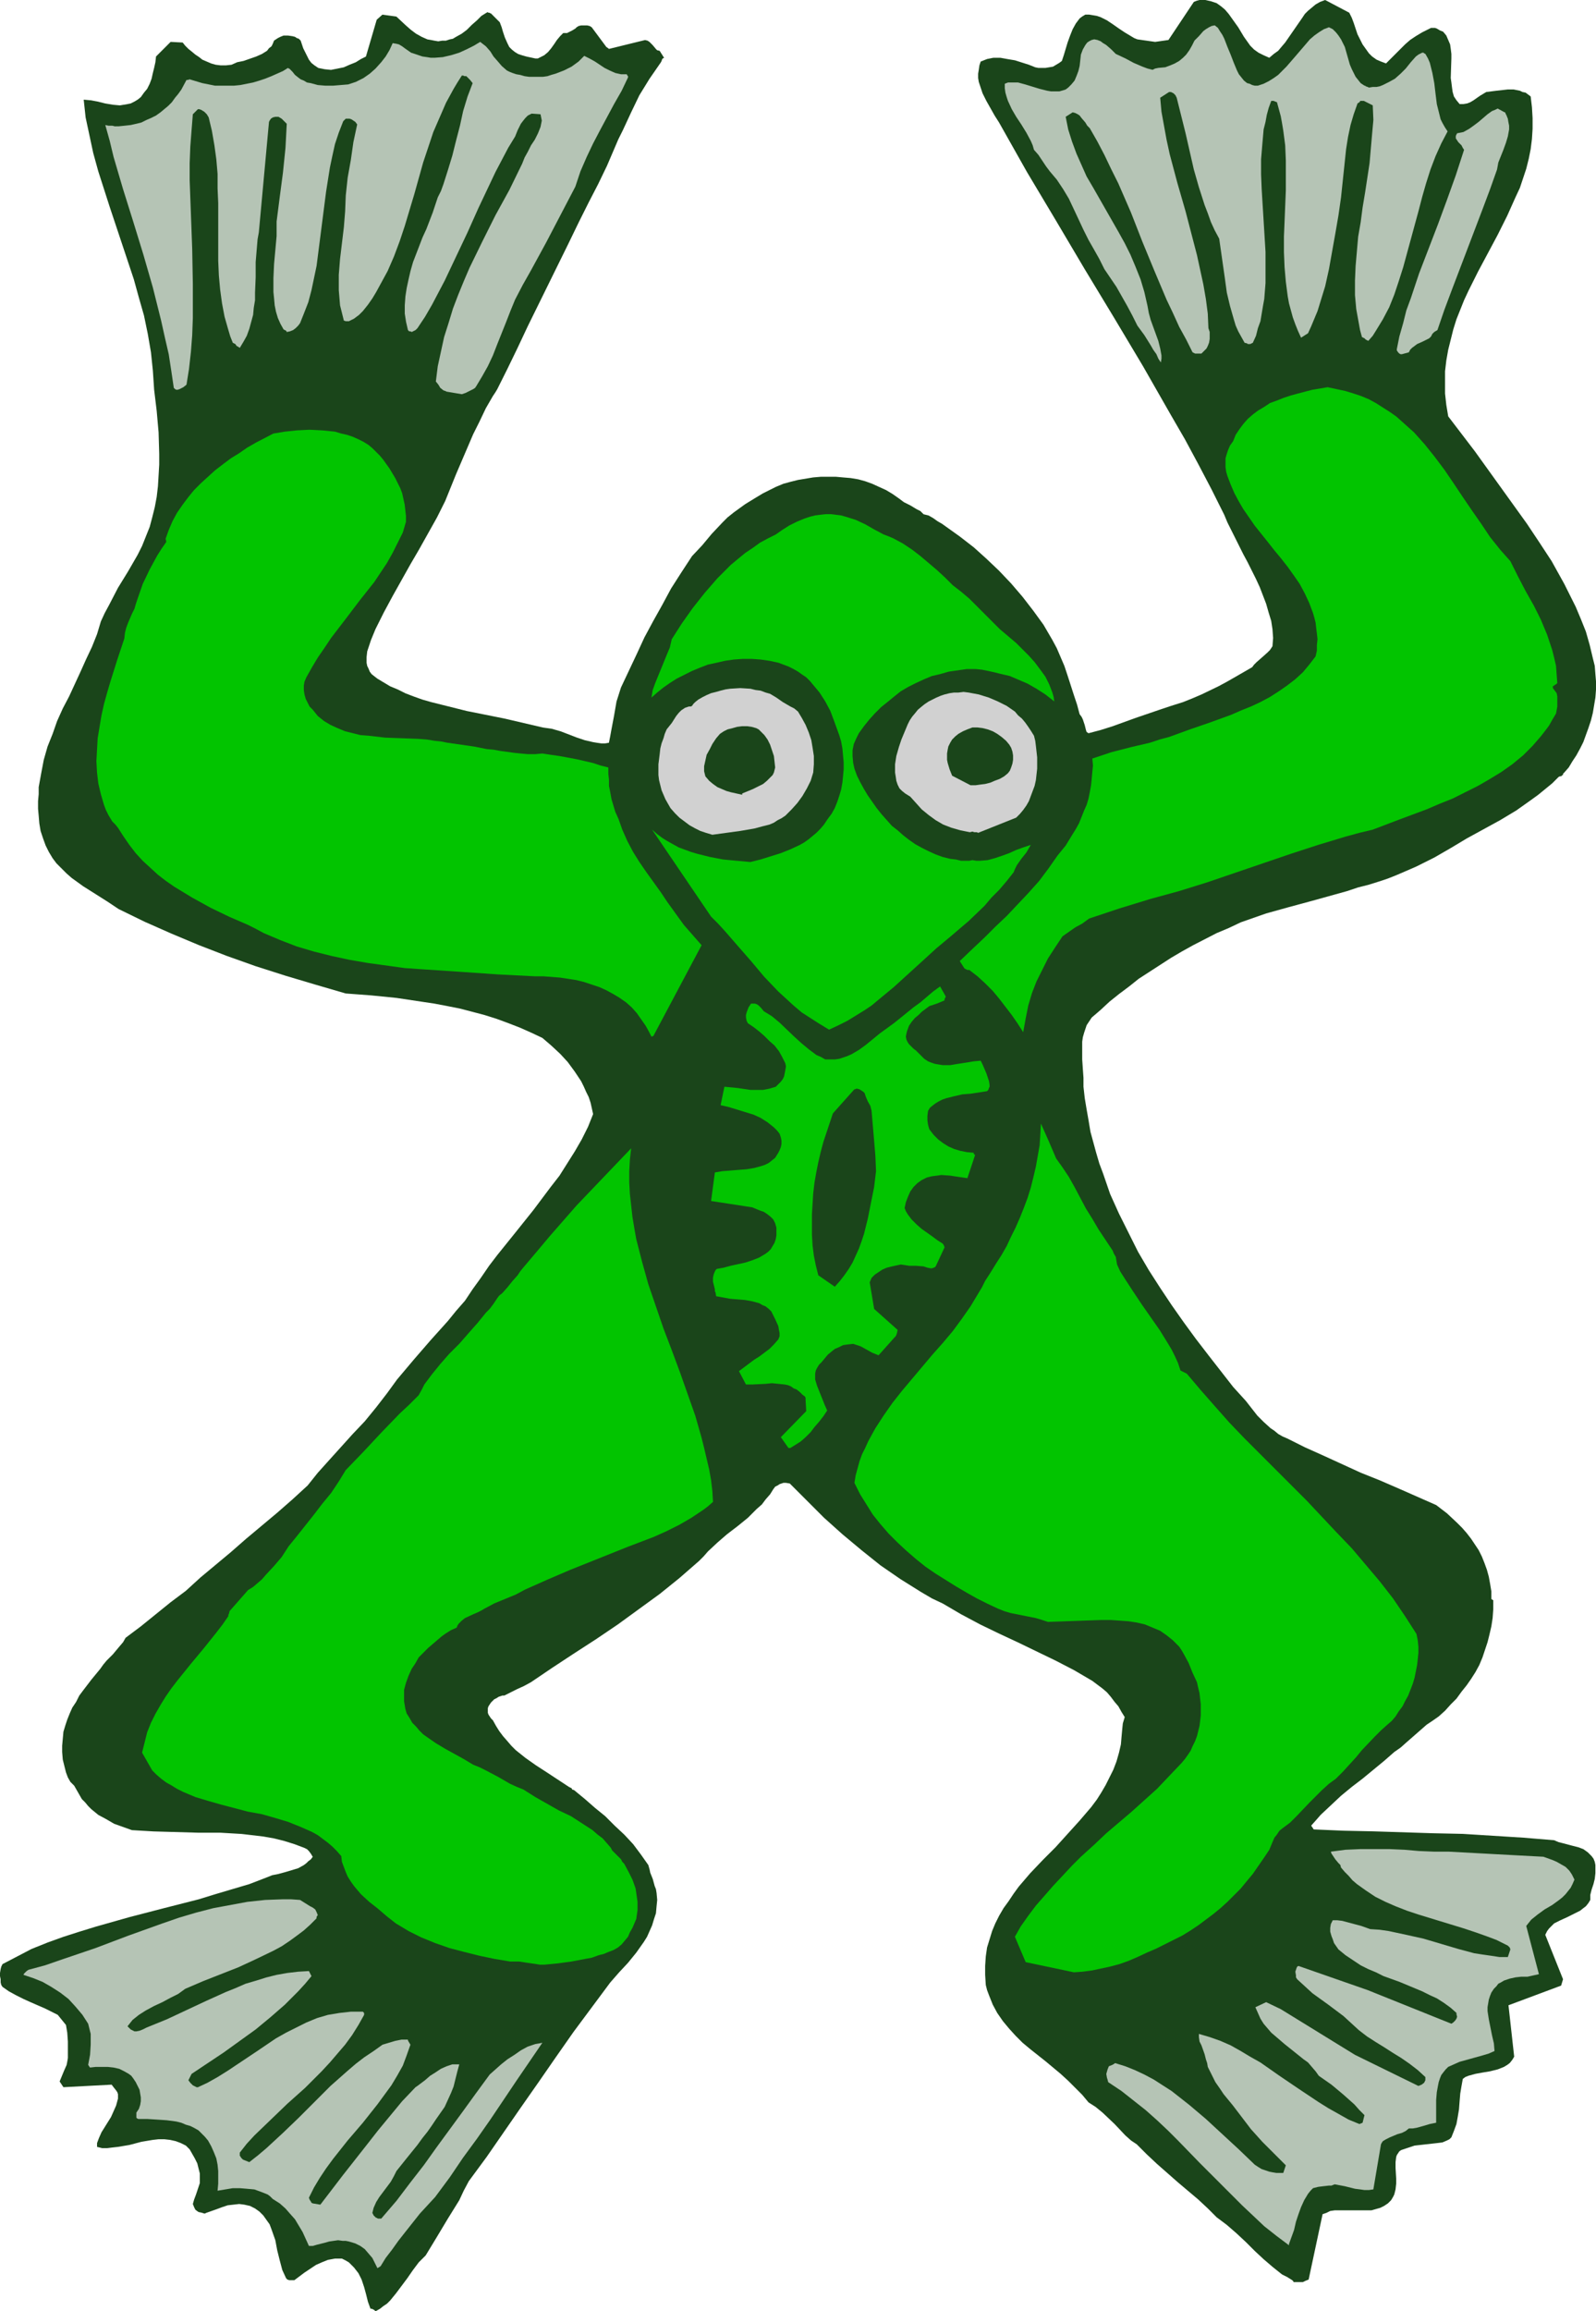
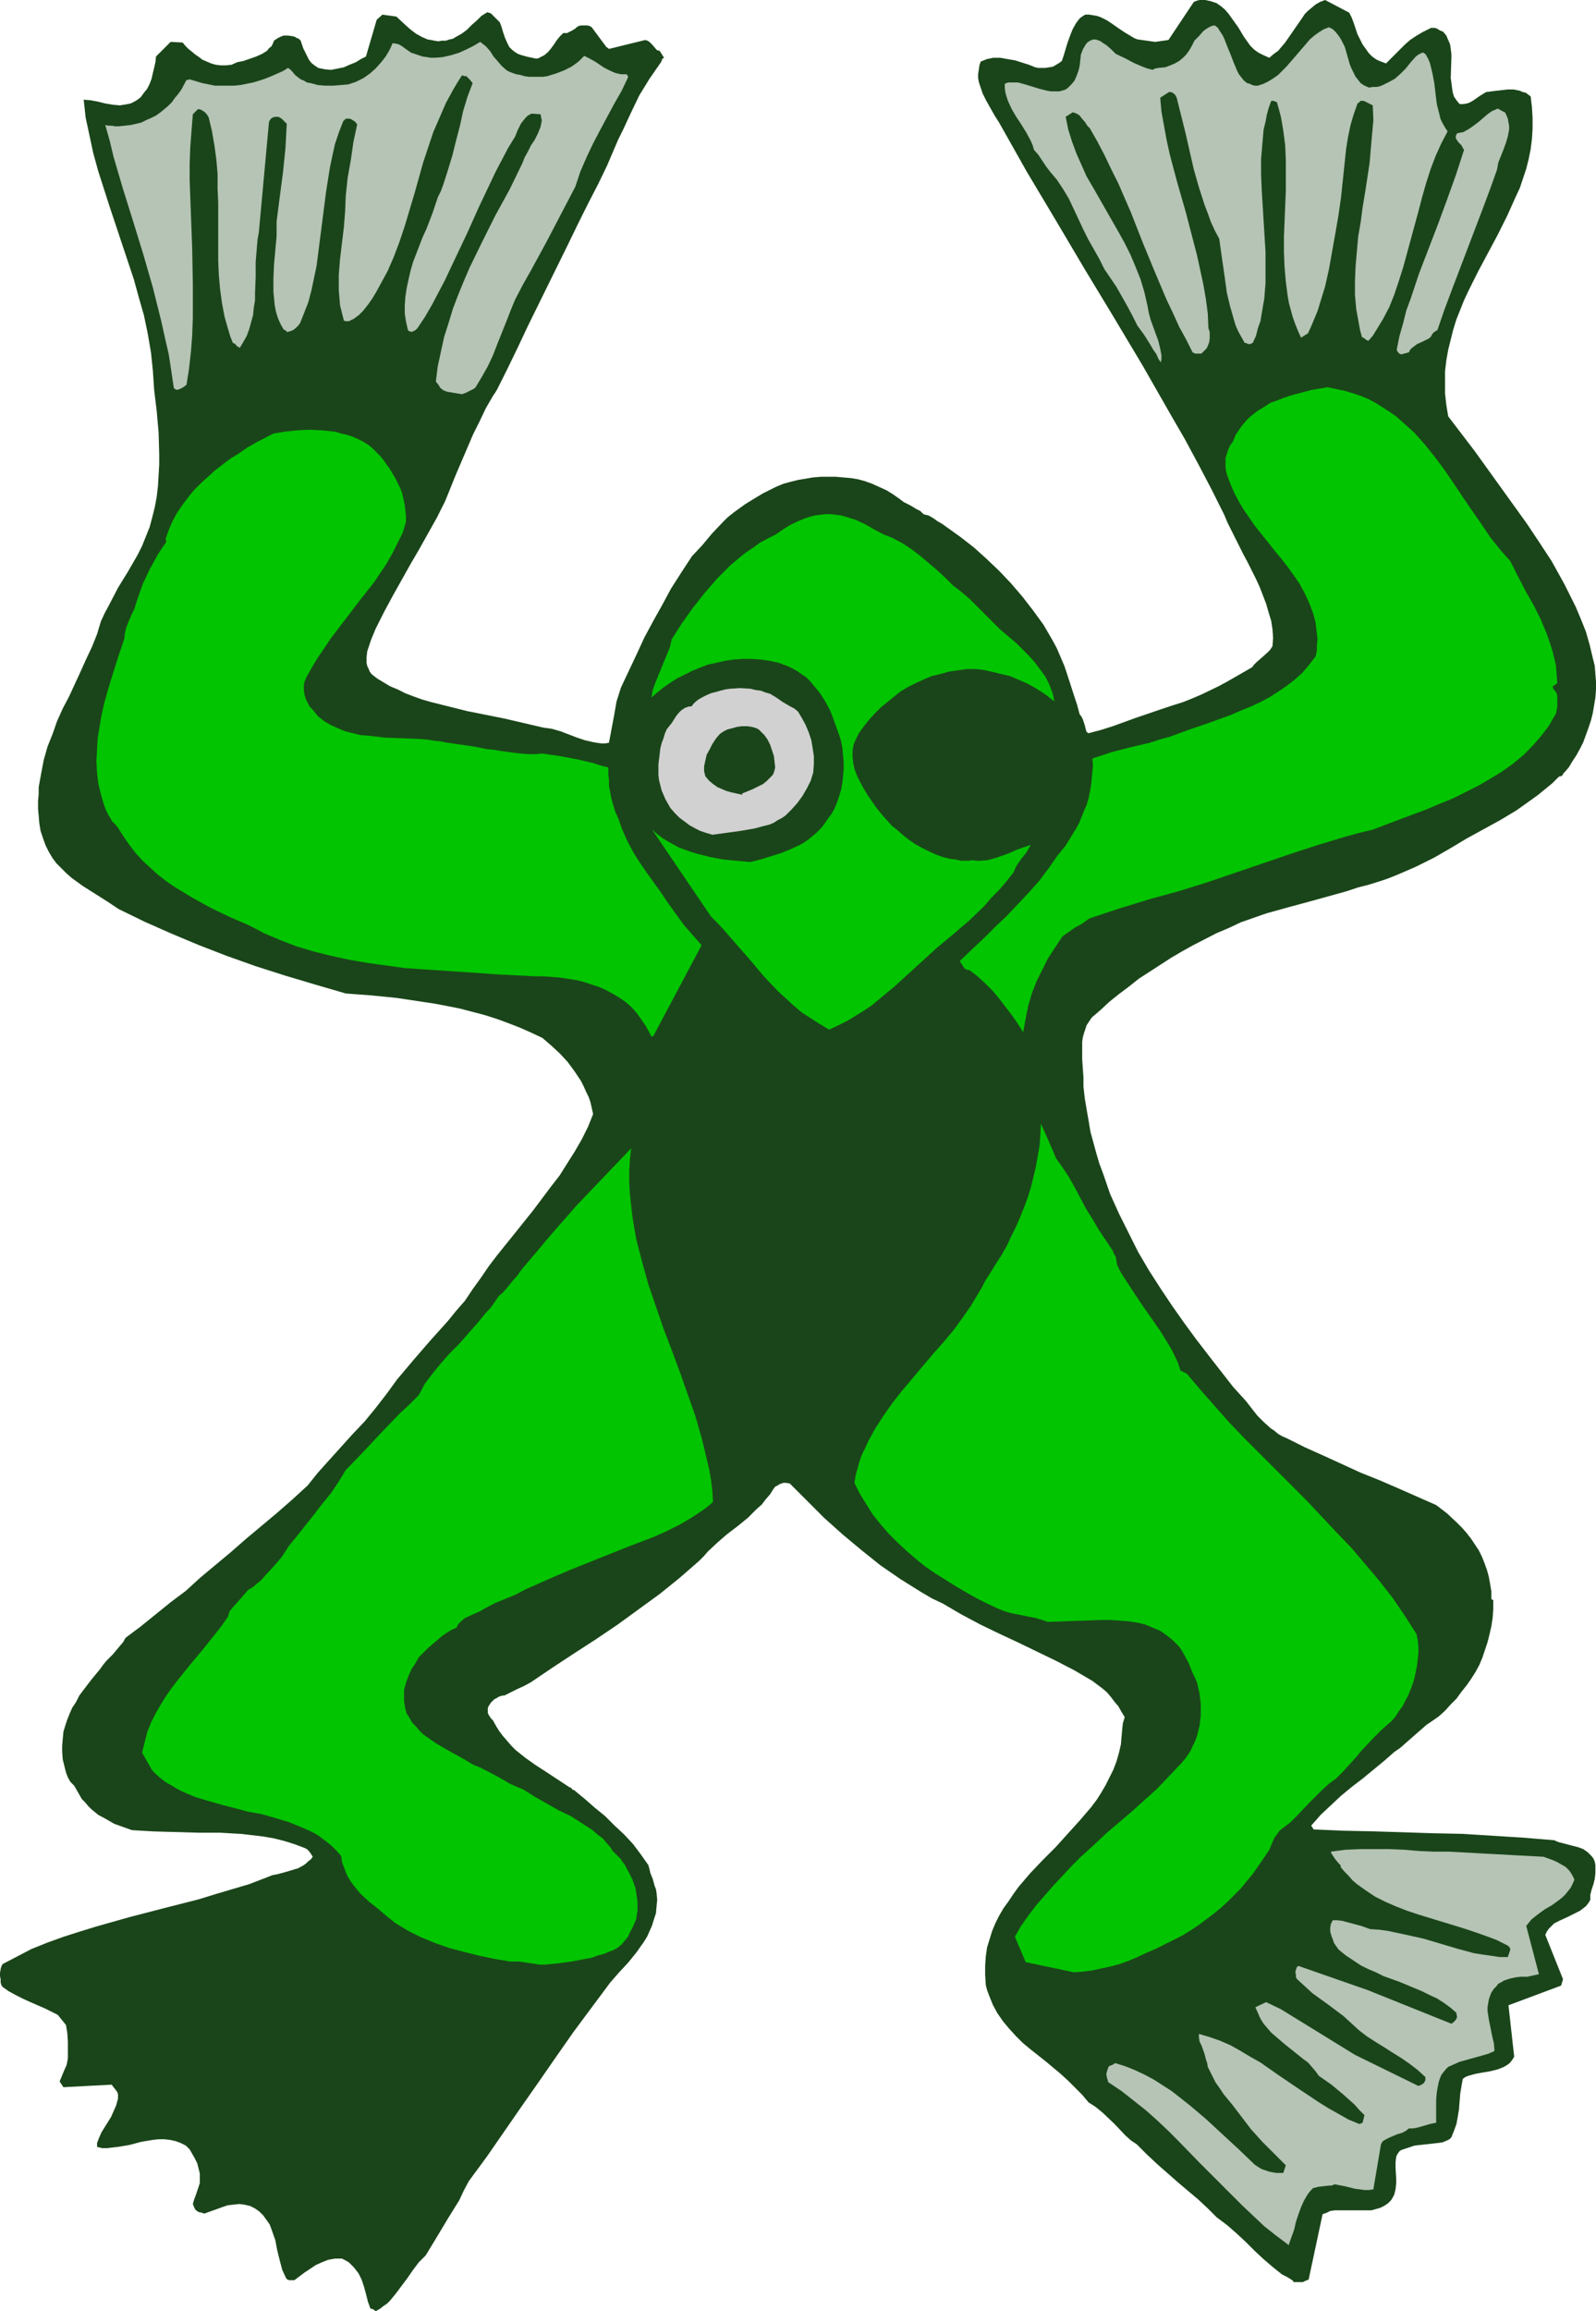
<svg xmlns="http://www.w3.org/2000/svg" xmlns:ns1="http://sodipodi.sourceforge.net/DTD/sodipodi-0.dtd" xmlns:ns2="http://www.inkscape.org/namespaces/inkscape" version="1.0" width="107.552mm" height="155.668mm" id="svg17" ns1:docname="Frog 1.wmf">
  <ns1:namedview id="namedview17" pagecolor="#ffffff" bordercolor="#000000" borderopacity="0.25" ns2:showpageshadow="2" ns2:pageopacity="0.0" ns2:pagecheckerboard="0" ns2:deskcolor="#d1d1d1" ns2:document-units="mm" />
  <defs id="defs1">
    <pattern id="WMFhbasepattern" patternUnits="userSpaceOnUse" width="6" height="6" x="0" y="0" />
  </defs>
  <path style="fill:#1a451a;fill-opacity:1;fill-rule:evenodd;stroke:none" d="m 330.237,580.92 h 1.616 l 0.646,-0.323 0.808,-0.323 3.554,-16.644 0.969,-0.323 0.969,-0.485 1.131,-0.162 h 1.131 2.262 2.423 2.423 1.131 l 1.131,-0.323 1.131,-0.323 0.969,-0.485 0.969,-0.646 0.808,-0.808 0.485,-0.808 0.323,-0.646 0.323,-1.293 0.162,-1.454 v -1.293 l -0.162,-2.747 v -1.454 l 0.162,-1.293 0.162,-0.485 0.323,-0.485 0.323,-0.485 0.485,-0.323 0.969,-0.323 0.969,-0.323 1.454,-0.485 1.454,-0.162 1.454,-0.162 1.454,-0.162 1.454,-0.162 1.293,-0.162 1.131,-0.485 0.646,-0.323 0.485,-0.485 0.646,-1.616 0.646,-1.778 0.323,-1.778 0.323,-1.939 0.162,-2.101 0.162,-1.939 0.323,-1.939 0.323,-1.778 0.646,-0.485 0.808,-0.323 1.777,-0.485 1.777,-0.323 1.939,-0.323 1.939,-0.485 0.808,-0.323 0.808,-0.323 0.808,-0.485 0.646,-0.485 0.646,-0.808 0.485,-0.808 -1.454,-13.089 13.41,-5.009 0.485,-1.616 -4.524,-11.311 0.485,-0.97 0.485,-0.646 0.646,-0.646 0.646,-0.646 1.616,-0.808 1.777,-0.808 1.616,-0.808 1.616,-0.808 0.808,-0.646 0.646,-0.485 0.646,-0.808 0.485,-0.808 v -1.293 l 0.323,-1.293 0.485,-1.454 0.323,-1.293 0.162,-1.454 v -1.454 -0.646 l -0.162,-0.808 -0.323,-0.808 -0.485,-0.646 -0.969,-0.97 -1.131,-0.808 -1.293,-0.485 -1.293,-0.323 -2.423,-0.646 -1.293,-0.323 -1.131,-0.485 -7.755,-0.646 -7.755,-0.485 -7.755,-0.485 -7.594,-0.162 -15.187,-0.485 -7.594,-0.162 -7.594,-0.323 -0.323,-0.485 -0.323,-0.485 1.293,-1.454 1.131,-1.293 2.585,-2.424 2.585,-2.424 2.747,-2.262 2.747,-2.101 2.747,-2.262 2.747,-2.262 2.585,-2.262 1.616,-1.131 1.454,-1.293 1.293,-1.131 1.293,-1.131 2.585,-2.262 1.454,-0.97 1.616,-1.131 1.616,-1.454 1.454,-1.616 1.454,-1.454 1.293,-1.778 1.293,-1.616 1.131,-1.616 1.131,-1.778 0.969,-1.778 0.808,-1.939 0.646,-1.939 0.646,-1.939 0.485,-1.939 0.485,-2.101 0.323,-2.101 0.162,-2.262 v -2.262 l -0.485,-0.323 v -1.939 l -0.323,-1.939 -0.323,-1.778 -0.485,-1.778 -0.646,-1.778 -0.646,-1.616 -0.808,-1.616 -0.969,-1.454 -0.969,-1.454 -1.131,-1.454 -1.131,-1.293 -1.293,-1.293 -2.585,-2.424 -2.747,-2.101 -9.532,-4.201 -4.847,-2.101 -4.847,-1.939 -9.532,-4.363 -4.685,-2.101 -4.524,-2.262 -1.131,-0.485 -1.131,-0.646 -0.969,-0.808 -0.969,-0.646 -1.777,-1.616 -1.616,-1.616 -2.908,-3.717 -1.616,-1.778 -1.616,-1.778 -6.301,-8.08 -3.231,-4.201 -3.07,-4.201 -3.07,-4.363 -2.908,-4.363 -2.908,-4.525 -2.747,-4.686 -2.423,-4.848 -2.423,-4.848 -2.262,-5.009 -1.777,-5.171 -0.969,-2.585 -0.808,-2.747 -1.454,-5.333 -0.485,-2.909 -0.485,-2.747 -0.485,-2.909 -0.323,-2.909 v -2.262 l -0.162,-2.262 -0.162,-2.424 v -2.262 -2.262 l 0.162,-1.131 0.323,-1.131 0.323,-0.97 0.323,-0.97 0.646,-0.97 0.646,-0.97 2.262,-1.939 2.262,-2.101 2.423,-1.939 2.585,-1.939 2.423,-1.939 2.747,-1.778 2.747,-1.778 2.747,-1.778 2.747,-1.616 2.908,-1.616 5.978,-3.07 3.07,-1.293 3.07,-1.454 3.231,-1.131 3.231,-1.131 5.816,-1.616 5.978,-1.616 5.816,-1.616 2.908,-0.808 2.908,-0.97 2.585,-0.646 2.585,-0.808 2.423,-0.808 2.423,-0.97 4.847,-2.101 4.524,-2.262 4.201,-2.424 4.039,-2.424 8.563,-4.686 4.039,-2.424 3.878,-2.747 1.777,-1.293 1.777,-1.454 1.777,-1.454 1.616,-1.616 0.323,-0.162 h 0.323 l 0.323,-0.323 h 0.162 v -0.323 l 0.323,-0.323 1.131,-1.293 0.969,-1.616 0.969,-1.454 0.969,-1.778 0.808,-1.616 0.646,-1.778 0.646,-1.778 0.646,-1.939 0.485,-1.939 0.323,-1.939 0.323,-1.939 0.162,-2.101 v -1.939 l -0.162,-1.939 -0.162,-2.101 -0.485,-1.939 -0.808,-3.393 -0.969,-3.393 -1.293,-3.232 -1.293,-3.07 -1.454,-2.909 -1.454,-2.909 -3.231,-5.817 -3.07,-4.686 -3.231,-4.848 -6.624,-9.211 -6.624,-9.211 -6.786,-8.888 -0.485,-2.909 -0.323,-2.909 v -2.909 -2.747 l 0.323,-2.747 0.485,-2.747 0.646,-2.585 0.646,-2.585 0.808,-2.585 0.969,-2.424 0.969,-2.424 1.131,-2.424 2.423,-4.848 5.008,-9.372 2.423,-4.848 2.1,-4.686 1.131,-2.424 0.808,-2.424 0.808,-2.424 0.646,-2.585 0.485,-2.424 0.323,-2.585 0.162,-2.585 v -2.747 l -0.162,-2.747 -0.323,-2.747 -0.646,-0.485 -0.646,-0.485 -0.808,-0.162 -0.646,-0.323 -1.616,-0.323 h -1.454 l -1.454,0.162 -1.454,0.162 -1.293,0.162 -1.293,0.162 -1.616,0.97 -1.616,1.131 -0.808,0.485 -0.808,0.323 -0.969,0.162 h -0.969 l -0.808,-0.97 -0.646,-0.97 -0.323,-1.131 -0.162,-1.131 -0.162,-1.293 -0.162,-1.131 0.162,-5.009 v -1.131 l -0.162,-1.293 -0.162,-1.131 -0.485,-1.131 -0.485,-1.131 -0.808,-0.97 -0.808,-0.323 -0.808,-0.485 -0.485,-0.162 h -0.485 -0.485 l -0.646,0.323 -1.616,0.808 -1.616,0.97 -1.454,0.97 -1.293,1.131 -2.423,2.424 -2.423,2.424 -1.293,-0.485 -1.131,-0.485 -1.131,-0.808 -0.808,-0.808 -0.808,-1.131 -0.808,-1.131 -0.646,-1.293 L 345.747,8.726 344.778,5.817 344.293,4.525 343.647,3.232 337.507,0 l -1.293,0.485 -1.131,0.646 -0.969,0.808 -0.969,0.808 -0.808,0.808 -0.646,0.97 -1.454,2.101 -1.454,2.101 -1.454,2.101 -0.969,1.131 -0.808,0.97 -1.131,0.808 -1.131,0.97 -1.454,-0.646 -1.293,-0.646 -1.131,-0.808 -0.969,-0.97 -0.808,-1.131 L 316.827,9.372 315.373,6.948 313.757,4.686 312.949,3.555 311.98,2.424 311.011,1.616 309.88,0.808 308.426,0.323 306.972,0 h -1.454 l -0.646,0.162 -0.808,0.323 -6.463,9.695 -3.393,0.485 -4.524,-0.646 L 288.876,9.695 288.069,9.211 286.453,8.241 284.999,7.272 283.383,6.14 281.929,5.171 280.314,4.363 279.344,4.04 278.375,3.878 277.405,3.717 h -0.969 l -0.808,0.485 -0.646,0.485 -0.485,0.646 -0.485,0.646 -0.808,1.454 -0.646,1.616 -0.646,1.778 -0.485,1.616 -0.485,1.616 -0.485,1.454 -0.646,0.485 -0.808,0.485 -0.808,0.485 -0.969,0.162 -0.969,0.162 h -0.808 -0.969 l -0.808,-0.162 -1.616,-0.646 -3.554,-1.131 -1.939,-0.323 -1.777,-0.323 h -1.777 l -0.808,0.162 -0.808,0.162 -0.808,0.323 -0.808,0.323 -0.323,0.97 -0.162,1.131 -0.162,0.97 v 1.131 l 0.162,0.97 0.323,0.97 0.646,1.939 0.969,1.939 2.1,3.717 1.131,1.778 7.109,12.604 7.432,12.443 7.27,12.281 7.432,12.281 7.432,12.443 7.109,12.443 3.554,6.14 3.393,6.302 3.393,6.464 3.231,6.464 0.808,1.939 0.969,1.939 2.1,4.201 0.969,1.939 1.131,2.101 2.1,4.201 0.969,2.101 0.808,2.101 0.808,2.101 0.646,2.262 0.646,2.101 0.323,2.101 0.162,2.262 -0.162,2.101 -0.646,0.97 -0.646,0.646 -1.454,1.293 -1.293,1.131 -0.646,0.646 -0.485,0.646 -4.201,2.424 -2.262,1.293 -2.1,1.131 -4.362,2.101 -2.262,0.97 -2.423,0.97 -3.07,0.97 -2.908,0.97 -6.139,2.101 -5.816,2.101 -3.07,0.97 -3.07,0.808 -0.485,-0.323 -0.162,-0.485 -0.162,-0.646 -0.162,-0.646 -0.485,-1.454 -0.323,-0.646 -0.485,-0.646 -0.646,-2.424 -0.808,-2.424 -1.616,-5.009 -0.808,-2.424 -0.969,-2.262 -0.969,-2.262 -1.131,-2.101 -1.131,-1.939 -1.131,-1.939 -2.585,-3.555 -2.747,-3.555 -2.908,-3.393 -3.07,-3.232 -3.231,-3.07 -3.231,-2.909 -3.554,-2.747 -2.262,-1.616 -2.262,-1.616 -1.131,-0.646 -1.131,-0.808 -1.131,-0.646 -1.293,-0.323 -0.808,-0.808 -0.969,-0.485 -1.616,-0.97 -1.616,-0.808 -1.293,-0.97 -1.616,-1.131 -1.616,-0.97 -1.777,-0.808 -1.777,-0.808 -1.777,-0.646 -1.777,-0.485 -1.939,-0.323 -1.939,-0.162 -1.777,-0.162 h -1.939 -1.939 l -1.939,0.162 -1.939,0.323 -1.939,0.323 -1.939,0.485 -1.777,0.485 -1.939,0.808 -1.616,0.808 -1.616,0.808 -1.616,0.97 -2.908,1.778 -2.908,2.101 -1.616,1.293 -1.293,1.293 -2.747,2.909 -2.423,2.909 -2.585,2.747 -2.747,4.201 -2.585,4.04 -2.262,4.201 -2.262,4.04 -2.262,4.201 -1.939,4.201 -4.039,8.564 -1.131,3.555 -0.646,3.717 -0.646,3.393 -0.323,1.778 -0.323,1.616 -0.969,0.162 h -0.969 l -1.131,-0.162 -0.969,-0.162 -2.1,-0.485 -1.939,-0.646 -4.201,-1.616 -2.262,-0.646 -1.131,-0.162 -1.131,-0.162 -4.847,-1.131 -4.847,-1.131 -4.847,-0.97 -4.847,-0.97 -4.524,-1.131 -4.524,-1.131 -2.262,-0.646 -2.262,-0.808 -2.1,-0.808 -1.939,-0.97 -1.939,-0.808 -1.616,-0.97 -1.616,-0.97 -1.454,-1.131 -0.485,-0.646 -0.323,-0.808 -0.323,-0.646 -0.162,-0.808 v -1.454 l 0.162,-1.454 0.485,-1.454 0.485,-1.454 1.131,-2.747 2.1,-4.201 2.262,-4.201 4.524,-8.08 2.262,-3.878 2.262,-4.04 2.262,-4.04 2.1,-4.201 2.747,-6.787 2.908,-6.787 1.454,-3.393 1.616,-3.232 1.616,-3.393 1.777,-3.07 0.646,-0.97 0.485,-0.808 0.969,-1.939 0.808,-1.616 0.808,-1.616 2.585,-5.333 2.585,-5.494 5.17,-10.503 5.17,-10.503 2.585,-5.333 2.585,-5.171 2.423,-4.686 2.262,-4.686 1.939,-4.525 0.969,-2.262 1.131,-2.262 2.1,-4.525 2.1,-4.363 1.293,-2.101 1.293,-2.101 1.454,-2.101 1.454,-2.101 0.162,-0.323 0.162,-0.485 0.162,-0.162 0.323,-0.162 -1.131,-1.778 -0.646,-0.162 -0.323,-0.323 -0.808,-0.97 -0.808,-0.808 -0.485,-0.323 -0.646,-0.162 -9.209,2.262 v 0 l -0.162,-0.162 -0.485,-0.323 -3.716,-5.009 -0.485,-0.323 -0.646,-0.162 h -1.131 -0.485 l -0.646,0.162 -0.485,0.323 -0.323,0.323 -0.808,0.485 -0.646,0.323 -0.646,0.323 h -0.485 -0.485 l -0.808,0.808 -0.808,0.97 -0.646,0.97 -0.808,1.131 -0.808,0.97 -0.969,0.808 -0.969,0.485 -0.646,0.323 h -0.646 l -2.262,-0.485 -1.131,-0.323 -0.969,-0.323 -0.808,-0.485 -0.808,-0.646 -0.646,-0.646 -0.485,-0.97 -0.646,-1.454 -0.485,-1.454 -0.323,-1.131 -0.485,-1.293 -2.1,-2.101 -0.162,-0.162 h -0.162 l -0.162,-0.162 h -0.323 l -0.162,-0.162 -0.323,0.162 -1.293,0.808 -1.131,1.131 -1.293,1.131 -1.293,1.293 -1.293,0.97 -1.454,0.808 -0.808,0.485 -0.808,0.162 -0.969,0.323 h -0.969 l -0.969,0.162 -0.969,-0.162 -0.808,-0.162 -0.969,-0.162 -1.454,-0.646 -1.454,-0.808 -1.293,-0.97 -1.293,-1.131 -2.423,-2.262 -3.554,-0.485 -1.454,1.293 -2.747,9.372 -1.293,0.646 -1.293,0.808 -1.616,0.646 -1.454,0.646 -1.616,0.323 -1.616,0.323 -1.616,-0.162 -0.808,-0.162 -0.808,-0.162 -0.969,-0.646 -0.808,-0.646 L 78.682,15.19 78.197,14.22 77.712,13.25 77.228,12.281 76.581,10.342 76.097,9.857 75.612,9.695 75.127,9.372 74.481,9.211 73.35,9.049 h -1.131 l -0.808,0.323 -0.646,0.323 -0.485,0.323 -0.485,0.323 -0.323,0.808 -0.323,0.646 -0.646,0.485 -0.485,0.646 -1.293,0.808 -1.454,0.646 -3.231,1.131 -1.616,0.323 -1.454,0.646 -1.454,0.162 h -1.293 l -1.293,-0.162 -1.131,-0.323 -1.131,-0.485 -1.131,-0.485 -0.808,-0.646 -0.969,-0.646 -0.969,-0.808 -0.808,-0.646 -0.808,-0.808 -0.646,-0.808 -3.07,-0.162 -3.716,3.717 -0.162,1.454 -0.323,1.454 -0.323,1.293 -0.323,1.454 -0.485,1.293 -0.646,1.293 -0.808,0.97 -0.808,1.131 -0.808,0.646 -0.808,0.485 -0.969,0.485 -0.808,0.162 -0.969,0.162 -0.969,0.162 -1.777,-0.162 -1.939,-0.323 -1.939,-0.485 -1.777,-0.323 -1.777,-0.162 0.485,4.525 0.969,4.525 0.969,4.525 1.293,4.686 1.454,4.525 1.454,4.525 3.07,9.211 3.07,9.211 1.293,4.686 1.293,4.525 0.969,4.686 0.808,4.686 0.485,4.686 0.162,2.424 0.162,2.424 0.646,5.333 0.485,5.494 0.162,5.494 v 2.747 l -0.162,2.747 -0.162,2.747 -0.323,2.747 -0.485,2.585 -0.646,2.585 -0.646,2.424 -0.969,2.424 -0.969,2.424 -1.131,2.262 -2.423,4.201 -1.293,2.101 -1.293,2.101 -2.262,4.363 -1.131,2.101 -0.969,2.101 -0.969,3.232 -1.293,3.232 -1.454,3.07 -1.454,3.232 -2.908,6.302 -1.616,3.07 -1.454,3.232 -1.131,3.232 -1.293,3.232 -0.969,3.393 -0.646,3.393 -0.323,1.778 -0.323,1.778 v 1.778 l -0.162,1.778 v 1.939 l 0.162,1.778 0.162,1.939 0.323,1.939 0.646,1.939 0.646,1.778 0.808,1.616 0.969,1.616 0.969,1.293 1.293,1.293 1.293,1.293 1.293,1.131 2.908,2.101 6.139,3.878 2.908,1.939 6.624,3.232 6.947,3.07 6.947,2.909 7.109,2.747 7.27,2.585 7.594,2.424 7.594,2.262 7.755,2.262 6.463,0.485 6.463,0.646 6.463,0.97 3.231,0.485 3.393,0.646 3.231,0.646 3.07,0.808 3.07,0.808 3.07,0.97 3.07,1.131 2.908,1.131 2.908,1.293 2.747,1.293 2.262,1.939 2.262,2.101 1.939,2.101 1.777,2.424 1.616,2.424 0.646,1.293 0.646,1.454 0.646,1.293 0.485,1.454 0.323,1.454 0.323,1.454 -1.293,3.232 -1.616,3.232 -1.777,3.07 -1.939,3.07 -1.939,3.07 -2.262,2.909 -4.362,5.817 -4.524,5.656 -4.685,5.817 -2.1,2.747 -2.1,3.07 -2.1,2.909 -1.939,2.909 -2.262,2.585 -2.1,2.585 -4.362,4.848 -4.201,4.848 -4.362,5.171 -2.585,3.555 -2.747,3.555 -2.908,3.555 -3.07,3.232 -5.978,6.625 -2.908,3.232 -2.585,3.232 -3.878,3.555 -3.878,3.393 -7.917,6.625 -3.878,3.393 -7.755,6.464 -3.716,3.393 -3.878,2.909 -7.594,6.14 -3.878,2.909 -0.646,1.131 -0.969,1.131 -1.616,1.939 -1.616,1.616 -0.808,0.97 -0.808,1.131 -2.262,2.747 -2.1,2.747 -0.969,1.293 -0.808,1.616 -0.969,1.454 -0.646,1.454 -0.646,1.616 -0.485,1.454 -0.485,1.616 -0.162,1.778 -0.162,1.778 v 1.616 l 0.162,1.939 0.485,1.939 0.323,1.293 0.485,1.293 0.646,1.131 0.969,0.97 0.646,1.131 0.646,1.131 0.646,1.131 0.808,0.808 0.808,0.97 0.808,0.808 1.777,1.454 2.1,1.131 1.939,1.131 2.262,0.808 2.262,0.808 2.747,0.162 2.747,0.162 5.655,0.162 5.655,0.162 h 5.655 l 5.493,0.323 2.747,0.323 2.747,0.323 2.747,0.485 2.585,0.646 2.585,0.808 2.585,0.97 0.646,0.323 0.485,0.485 0.485,0.646 0.485,0.808 -0.485,0.646 -0.646,0.485 -0.485,0.485 -0.646,0.485 -1.454,0.808 -1.616,0.485 -1.616,0.485 -1.777,0.485 -1.616,0.323 -1.616,0.646 -4.201,1.616 -4.362,1.293 -4.362,1.293 -4.201,1.293 -8.886,2.262 -8.724,2.262 -8.563,2.424 -4.201,1.293 -4.039,1.293 -4.039,1.454 -4.039,1.616 -3.716,1.939 -3.716,1.939 -0.323,0.646 -0.162,0.646 L 0,502.225 v 0.808 l 0.162,0.808 v 0.808 l 0.162,0.646 0.323,0.485 1.616,1.131 1.777,0.97 1.939,0.97 1.777,0.808 3.716,1.616 1.616,0.808 1.616,0.808 2.1,2.585 0.323,1.939 0.162,2.262 v 2.101 2.101 l -0.162,0.97 -0.162,0.808 -0.646,1.454 -1.131,2.747 0.969,1.454 12.279,-0.646 0.485,0.646 0.646,0.808 0.323,0.485 0.162,0.485 v 0.646 0.485 l -0.485,1.778 -0.646,1.454 -0.646,1.454 -0.808,1.293 -1.616,2.585 -0.646,1.454 -0.485,1.293 v 0.162 0.162 0.646 l 1.293,0.323 h 1.293 l 1.293,-0.162 1.454,-0.162 2.908,-0.485 3.07,-0.808 2.908,-0.485 1.454,-0.162 h 1.454 l 1.454,0.162 1.454,0.323 1.293,0.485 1.293,0.646 0.969,0.97 0.646,1.131 0.646,1.131 0.646,1.293 0.323,1.293 0.323,1.293 v 1.293 1.131 l -0.969,2.909 -0.485,1.293 -0.323,1.131 0.323,0.808 0.323,0.646 0.646,0.485 0.323,0.162 h 0.162 l 0.646,0.162 0.485,0.162 h 0.162 l 0.323,-0.162 2.747,-0.97 1.293,-0.485 1.454,-0.485 1.454,-0.162 1.454,-0.162 1.293,0.162 1.454,0.323 1.293,0.646 1.131,0.808 0.969,0.97 0.808,1.131 0.808,1.131 0.485,1.293 0.969,2.747 0.485,2.585 0.646,2.585 0.646,2.424 0.969,2.101 0.323,0.323 0.485,0.162 h 1.293 l 1.293,-0.97 1.293,-0.97 1.454,-0.97 1.454,-0.97 1.454,-0.646 1.616,-0.646 1.777,-0.323 h 0.808 0.969 l 0.969,0.485 0.808,0.485 0.646,0.646 0.646,0.646 1.131,1.454 0.808,1.616 0.646,1.939 0.485,1.778 0.485,1.939 0.646,1.778 h 0.323 l 0.323,0.162 0.323,0.162 0.323,0.323 1.131,-0.646 0.808,-0.646 0.969,-0.646 0.808,-0.808 1.454,-1.778 1.454,-1.939 1.454,-1.939 1.454,-2.101 1.454,-1.939 1.777,-1.778 2.747,-4.525 2.908,-4.848 2.908,-4.686 1.131,-2.424 1.293,-2.424 4.524,-6.14 4.362,-6.302 4.362,-6.302 4.524,-6.464 4.362,-6.302 4.524,-6.464 4.685,-6.302 4.685,-6.302 2.262,-2.585 2.262,-2.424 2.1,-2.585 1.939,-2.747 0.808,-1.293 0.646,-1.454 0.646,-1.454 0.485,-1.616 0.485,-1.454 0.162,-1.778 0.162,-1.616 -0.162,-1.778 -0.162,-0.97 -0.323,-0.808 -0.485,-1.778 -0.646,-1.616 -0.162,-0.808 -0.323,-1.131 -1.939,-2.747 -1.939,-2.585 -2.262,-2.424 -2.423,-2.262 -2.423,-2.424 -2.585,-2.101 -2.585,-2.262 -2.747,-2.262 -0.485,-0.162 -0.162,-0.323 -0.646,-0.323 -5.655,-3.717 -2.747,-1.778 -2.747,-1.939 -2.423,-1.939 -1.131,-1.131 -0.969,-1.131 -1.131,-1.293 -0.969,-1.293 -0.808,-1.293 -0.808,-1.454 -0.485,-0.485 -0.323,-0.485 -0.323,-0.485 -0.162,-0.485 v -0.646 -0.485 l 0.162,-0.485 0.323,-0.485 0.323,-0.485 0.323,-0.323 0.485,-0.485 0.646,-0.323 0.485,-0.323 0.485,-0.162 0.485,-0.162 h 0.485 l 1.616,-0.808 1.616,-0.808 1.777,-0.808 1.777,-0.97 5.493,-3.717 5.655,-3.717 5.493,-3.555 5.493,-3.717 5.332,-3.878 5.332,-3.878 5.008,-4.04 5.008,-4.363 1.131,-1.131 1.131,-1.293 2.423,-2.262 2.423,-2.101 2.747,-2.101 2.585,-2.101 2.262,-2.262 1.293,-1.131 0.969,-1.293 1.131,-1.293 0.808,-1.293 0.485,-0.646 0.646,-0.323 0.485,-0.323 0.485,-0.162 0.485,-0.162 h 0.646 l 0.969,0.162 4.362,4.363 4.362,4.363 4.685,4.201 4.847,4.04 4.847,3.878 2.585,1.778 2.585,1.778 2.585,1.616 2.585,1.616 2.747,1.616 2.747,1.293 4.685,2.747 4.847,2.585 4.685,2.262 4.847,2.262 9.694,4.686 4.685,2.424 4.685,2.747 1.293,0.97 1.293,0.97 1.131,0.97 0.969,1.131 0.969,1.293 0.969,1.131 0.808,1.454 0.808,1.293 -0.485,1.616 -0.162,1.616 -0.162,1.778 -0.162,1.939 -0.485,2.101 -0.646,2.262 -0.808,2.101 -0.969,1.939 -0.969,1.939 -1.131,1.939 -1.131,1.778 -1.454,1.939 -2.908,3.393 -3.07,3.393 -3.07,3.393 -3.231,3.232 -3.231,3.393 -2.908,3.393 -1.293,1.778 -1.293,1.939 -1.293,1.778 -1.131,1.939 -0.969,1.939 -0.808,1.939 -0.646,2.101 -0.646,2.101 -0.323,2.262 -0.162,2.424 v 2.262 l 0.162,2.585 0.323,1.293 0.485,1.293 0.969,2.424 1.131,2.101 1.454,2.101 1.616,1.939 1.616,1.778 1.777,1.778 1.939,1.616 3.878,3.07 1.939,1.616 1.939,1.616 1.939,1.778 1.777,1.778 1.777,1.778 1.616,1.939 1.777,1.131 1.777,1.454 3.07,2.909 2.747,2.909 1.454,1.293 1.454,0.97 2.585,2.585 2.585,2.424 5.332,4.686 5.17,4.363 2.423,2.262 2.262,2.262 2.585,1.939 2.423,2.101 2.423,2.262 2.262,2.262 2.262,2.101 2.262,1.939 2.423,1.939 1.293,0.646 1.293,0.808 0.323,0.323 v 0.162 h 0.162 0.162 0.162 0.162 z" id="path1" />
  <path style="fill:#b5c4b5;fill-opacity:1;fill-rule:evenodd;stroke:none" d="m 328.298,571.225 0.646,-1.778 0.646,-1.778 0.485,-2.101 0.646,-1.939 0.646,-1.778 0.808,-1.778 0.485,-0.808 0.485,-0.808 0.646,-0.808 0.646,-0.646 1.293,-0.323 1.293,-0.162 1.454,-0.162 h 0.646 l 0.808,-0.323 2.585,0.485 2.585,0.646 1.293,0.162 1.131,0.162 h 1.131 l 1.131,-0.162 1.939,-11.473 0.162,-0.323 0.323,-0.485 0.808,-0.485 0.969,-0.485 1.939,-0.808 1.131,-0.323 0.969,-0.485 0.808,-0.646 h 0.969 l 0.969,-0.162 1.777,-0.485 1.616,-0.485 1.616,-0.323 v -1.939 -3.878 l 0.162,-1.939 0.323,-1.778 0.162,-0.808 0.323,-0.97 0.323,-0.808 0.485,-0.646 0.646,-0.808 0.646,-0.646 1.454,-0.646 1.454,-0.646 5.816,-1.616 1.616,-0.485 1.454,-0.646 -0.162,-1.939 -0.485,-2.101 -0.808,-4.04 -0.323,-2.101 v -0.97 l 0.162,-0.97 0.162,-0.97 0.323,-0.97 0.323,-0.808 0.646,-0.97 0.646,-0.646 0.485,-0.646 0.646,-0.323 0.808,-0.485 1.454,-0.485 1.454,-0.323 1.454,-0.162 h 1.616 l 1.454,-0.323 1.454,-0.323 -3.231,-12.281 0.646,-0.808 0.646,-0.808 1.616,-1.293 1.777,-1.293 1.939,-1.131 1.777,-1.293 0.808,-0.646 0.808,-0.808 0.646,-0.808 0.646,-0.808 0.485,-0.97 0.485,-1.131 -0.646,-1.293 -0.646,-0.97 -0.969,-0.97 -1.131,-0.646 -1.131,-0.646 -1.131,-0.485 -2.262,-0.808 -6.139,-0.323 -5.978,-0.323 -11.956,-0.646 h -3.716 l -3.878,-0.162 -3.716,-0.323 -3.716,-0.162 h -3.878 -3.716 l -3.716,0.162 -3.716,0.485 0.162,0.485 0.323,0.485 0.646,0.97 0.808,0.97 0.485,0.485 0.162,0.646 0.969,1.131 0.969,0.97 0.969,1.131 1.131,0.97 2.262,1.616 2.423,1.616 2.585,1.293 2.585,1.131 2.908,1.131 2.908,0.97 5.816,1.778 5.816,1.778 2.908,0.97 2.747,0.97 2.585,0.97 2.585,1.293 0.323,0.162 0.323,0.323 0.162,0.162 0.162,0.485 -0.646,1.939 h -2.1 l -2.1,-0.323 -2.262,-0.323 -2.1,-0.323 -4.201,-1.131 -4.362,-1.293 -4.362,-1.293 -4.362,-0.97 -2.262,-0.485 -2.262,-0.485 -2.262,-0.323 -2.423,-0.162 -2.262,-0.808 -2.423,-0.646 -2.423,-0.646 -1.293,-0.162 h -1.131 l -0.485,0.97 -0.162,0.97 v 0.97 l 0.323,1.131 0.323,0.808 0.323,0.97 1.131,1.616 1.777,1.454 1.939,1.293 1.939,1.293 1.939,0.97 1.939,0.808 1.939,0.97 4.039,1.454 3.878,1.616 1.939,0.808 1.939,0.97 1.777,0.808 1.777,1.131 1.777,1.293 1.454,1.293 v 0.323 l 0.162,0.646 -0.162,0.485 -0.323,0.485 -0.485,0.485 -0.485,0.323 -21.326,-8.564 -17.61,-6.14 -0.323,0.162 -0.162,0.323 -0.162,0.485 -0.162,0.485 0.162,0.97 v 0.485 l 0.323,0.485 1.939,1.778 1.939,1.778 4.039,2.909 3.878,2.909 1.939,1.778 1.939,1.778 2.1,1.616 2.262,1.454 2.1,1.293 2.262,1.454 2.1,1.293 2.1,1.454 2.1,1.616 1.939,1.778 v 0.808 l -0.323,0.646 -0.646,0.485 -0.808,0.323 -16.156,-7.918 -18.903,-11.635 -3.716,-1.778 -2.747,1.293 0.646,1.454 0.646,1.454 0.808,1.293 0.969,1.131 0.969,1.131 1.131,0.97 2.262,1.939 2.423,1.939 2.423,1.939 1.131,0.808 0.969,1.131 0.969,1.131 0.808,1.131 3.231,2.262 2.908,2.424 1.454,1.293 1.454,1.293 1.293,1.454 1.293,1.293 -0.485,1.939 -0.808,0.323 -2.747,-1.131 -2.585,-1.454 -2.585,-1.454 -2.585,-1.616 -4.847,-3.232 -5.008,-3.393 -4.847,-3.393 -2.585,-1.454 -2.423,-1.454 -2.585,-1.454 -2.585,-1.131 -2.747,-0.97 -2.747,-0.808 v 0.808 l 0.162,1.131 0.485,0.97 0.808,2.262 0.323,1.293 0.323,0.97 0.162,0.97 0.969,1.939 0.969,1.939 1.131,1.616 0.969,1.454 2.262,2.747 2.1,2.747 2.585,3.393 2.908,3.232 2.908,2.909 3.07,3.07 -0.646,1.939 h -1.777 l -0.969,-0.162 -0.808,-0.162 -0.969,-0.323 -0.969,-0.323 -0.808,-0.485 -0.969,-0.646 -4.039,-3.878 -4.201,-3.878 -4.201,-3.878 -4.201,-3.555 -2.262,-1.778 -2.262,-1.778 -2.262,-1.454 -2.262,-1.454 -2.423,-1.293 -2.423,-1.131 -2.423,-0.97 -2.585,-0.808 -0.485,0.323 -0.323,0.162 -0.808,0.323 -0.323,0.808 -0.323,1.131 0.162,0.97 0.162,0.485 0.162,0.646 3.393,2.262 3.07,2.424 3.07,2.424 2.908,2.585 2.747,2.585 2.747,2.747 5.332,5.494 5.332,5.333 5.493,5.494 2.747,2.585 2.908,2.747 3.07,2.424 3.231,2.424 z" id="path2" />
-   <path style="fill:#b5c4b5;fill-opacity:1;fill-rule:evenodd;stroke:none" d="m 96.938,576.88 1.293,-2.101 1.616,-2.101 1.616,-2.262 1.777,-2.262 3.716,-4.686 1.939,-2.101 1.939,-2.101 3.716,-5.009 3.393,-5.009 3.554,-4.848 3.393,-4.848 6.624,-9.857 6.624,-9.695 -0.808,0.162 -0.969,0.162 -1.939,0.646 -1.777,0.97 -1.616,1.131 -1.777,1.131 -1.616,1.293 -1.454,1.293 -1.454,1.293 -3.554,4.848 -3.393,4.686 -6.624,9.049 -3.231,4.525 -3.393,4.363 -3.554,4.686 -1.939,2.262 -1.939,2.262 h -0.808 l -0.646,-0.323 -0.485,-0.485 -0.323,-0.646 0.162,-0.646 0.162,-0.646 0.646,-1.454 0.808,-1.293 0.969,-1.293 1.939,-2.585 0.808,-1.454 0.646,-1.293 1.293,-1.616 1.293,-1.616 2.747,-3.393 1.293,-1.778 0.646,-0.808 0.646,-0.808 1.131,-1.616 0.969,-1.454 1.131,-1.616 1.131,-1.616 0.808,-1.778 0.808,-1.778 0.646,-1.616 0.485,-1.939 0.485,-1.939 0.485,-1.778 h -0.969 -0.808 l -1.454,0.485 -1.454,0.646 -1.454,0.97 -1.293,0.808 -1.293,1.131 -1.293,0.97 -0.646,0.485 -0.485,0.323 -3.393,3.555 -3.07,3.717 -3.07,3.717 -2.908,3.717 -5.978,7.595 -5.816,7.595 -1.939,-0.323 -0.323,-0.162 -0.162,-0.323 -0.323,-0.485 -0.162,-0.485 1.293,-2.585 1.454,-2.424 1.616,-2.424 1.777,-2.424 3.716,-4.686 3.878,-4.525 3.716,-4.686 1.777,-2.424 1.777,-2.424 1.454,-2.424 1.454,-2.585 0.969,-2.585 0.969,-2.747 -0.485,-0.808 -0.162,-0.323 v -0.162 h -0.808 -0.808 l -1.616,0.323 -1.616,0.485 -1.616,0.485 -2.262,1.616 -2.423,1.616 -2.1,1.616 -2.262,1.939 -4.201,3.717 -4.039,4.04 -4.039,4.04 -4.039,3.878 -4.201,3.878 -2.1,1.778 -2.262,1.778 -1.616,-0.646 -0.485,-0.485 -0.162,-0.323 -0.162,-0.162 v -0.808 l 1.777,-2.262 1.939,-2.101 4.201,-4.04 4.201,-4.04 4.524,-4.04 4.201,-4.201 2.1,-2.262 1.939,-2.262 1.939,-2.262 1.777,-2.424 1.616,-2.585 1.454,-2.585 v -0.485 l -0.162,-0.162 -0.162,-0.162 h -1.454 -1.616 l -1.454,0.162 -1.454,0.162 -2.908,0.485 -2.747,0.808 -2.747,1.131 -2.585,1.293 -2.585,1.293 -2.585,1.454 -5.008,3.393 -4.847,3.232 -2.423,1.616 -2.585,1.616 -2.585,1.454 -2.423,1.131 h -0.323 l -0.323,-0.162 -0.646,-0.323 -0.646,-0.646 -0.485,-0.646 0.808,-1.616 8.24,-5.494 4.039,-2.909 4.039,-2.909 3.716,-3.07 3.716,-3.232 1.777,-1.778 1.616,-1.616 1.777,-1.939 1.616,-1.939 -0.646,-1.293 -2.747,0.162 -2.747,0.323 -2.747,0.485 -2.585,0.646 -2.585,0.808 -2.747,0.808 -2.585,1.131 -2.423,0.97 -5.008,2.262 -10.017,4.686 -5.17,2.101 -0.969,0.485 -0.808,0.323 -0.808,0.162 H 34.252 l -0.323,-0.162 -0.646,-0.323 -0.323,-0.323 -0.485,-0.485 0.646,-0.808 0.646,-0.808 0.808,-0.646 0.808,-0.646 1.777,-1.131 2.1,-1.131 2.1,-0.97 2.1,-1.131 1.939,-0.97 1.777,-1.293 4.524,-1.939 4.524,-1.778 4.524,-1.778 4.524,-2.101 4.362,-2.101 2.1,-1.131 1.939,-1.293 1.777,-1.293 1.939,-1.454 1.616,-1.454 1.616,-1.616 v -0.323 l 0.162,-0.323 0.162,-0.162 v 0 l -0.323,-0.808 -0.323,-0.646 -0.646,-0.485 -0.646,-0.323 -1.293,-0.808 -1.293,-0.808 -2.262,-0.162 h -2.262 l -4.362,0.162 -4.524,0.485 -4.362,0.808 -4.362,0.808 -4.362,1.131 -4.362,1.293 -4.201,1.454 -8.563,3.07 -8.563,3.232 -8.563,2.909 -4.201,1.454 -4.201,1.131 -0.485,0.323 -0.646,0.646 -0.162,0.323 2.423,0.808 2.423,0.97 2.262,1.293 2.262,1.454 2.1,1.616 1.777,1.939 1.777,2.101 1.454,2.262 0.323,1.293 0.323,1.293 v 1.293 1.454 l -0.162,2.585 -0.485,2.585 0.162,0.162 v 0.162 0 h 0.162 v 0.162 l 0.162,0.162 1.454,-0.162 h 1.454 1.616 l 1.454,0.162 1.454,0.323 1.293,0.646 1.131,0.646 0.646,0.485 0.485,0.646 0.646,0.97 0.485,0.97 0.485,0.97 0.162,0.97 0.162,0.97 v 0.97 l -0.162,0.97 -0.323,0.97 -0.323,0.485 -0.323,0.485 v 0.323 0.323 0.323 0.323 l 0.162,0.162 0.323,0.162 h 2.262 l 2.585,0.162 2.423,0.162 2.423,0.323 1.293,0.323 1.131,0.485 1.131,0.323 0.969,0.485 1.131,0.646 0.808,0.808 0.808,0.808 0.808,0.97 0.808,1.454 0.646,1.454 0.646,1.616 0.323,1.616 0.162,1.616 v 1.616 1.616 l -0.162,1.778 1.939,-0.323 1.939,-0.323 h 1.777 l 1.939,0.162 1.777,0.162 1.777,0.646 1.616,0.646 0.646,0.485 0.646,0.646 1.777,1.131 1.454,1.293 1.131,1.293 1.293,1.454 0.969,1.616 0.969,1.616 0.808,1.778 0.808,1.778 h 0.969 l 1.131,-0.323 1.939,-0.485 1.131,-0.323 1.131,-0.162 1.131,-0.162 1.131,0.162 h 0.808 l 0.808,0.162 1.616,0.485 1.293,0.646 1.131,0.808 0.969,1.131 0.969,1.131 0.646,1.293 0.646,1.293 z" id="path3" />
  <path style="fill:#02c400;fill-opacity:1;fill-rule:evenodd;stroke:none" d="m 273.528,502.064 2.262,-0.162 2.423,-0.323 2.262,-0.485 2.262,-0.485 2.423,-0.646 2.262,-0.808 2.262,-0.97 2.423,-1.131 2.262,-0.97 2.262,-1.131 2.262,-1.131 2.262,-1.131 2.1,-1.293 1.939,-1.293 1.939,-1.454 1.939,-1.454 1.777,-1.454 1.777,-1.616 1.616,-1.616 1.777,-1.778 1.454,-1.778 1.616,-1.939 1.454,-2.101 1.454,-2.101 0.646,-0.97 0.646,-0.97 0.808,-1.939 0.485,-1.131 0.646,-0.808 0.646,-0.97 0.808,-0.646 1.939,-1.454 1.616,-1.616 3.231,-3.393 3.231,-3.232 1.777,-1.616 1.777,-1.293 1.777,-1.778 3.393,-3.717 1.454,-1.778 3.231,-3.393 1.616,-1.616 1.616,-1.454 1.131,-0.97 0.969,-1.131 0.808,-1.293 0.969,-1.293 0.646,-1.293 0.808,-1.454 1.131,-2.909 0.485,-1.616 0.323,-1.616 0.323,-1.616 0.162,-1.454 0.162,-1.616 v -1.616 l -0.162,-1.616 -0.323,-1.616 -2.908,-4.525 -3.07,-4.525 -3.393,-4.363 -3.554,-4.201 -3.554,-4.201 -3.878,-4.04 -7.594,-8.08 -7.917,-7.918 -7.917,-7.918 -3.878,-4.04 -3.716,-4.201 -3.554,-4.04 -3.554,-4.201 -1.616,-0.808 -0.646,-1.939 -0.808,-1.778 -0.808,-1.616 -0.969,-1.616 -2.1,-3.393 -2.262,-3.232 -2.262,-3.232 -2.262,-3.393 -2.1,-3.232 -1.131,-1.778 -0.808,-1.778 -0.162,-0.97 -0.162,-0.97 -0.485,-0.808 -0.323,-0.808 -0.969,-1.454 -0.969,-1.454 -1.616,-2.424 -1.616,-2.747 -1.616,-2.585 -1.454,-2.747 -1.454,-2.747 -1.454,-2.585 -1.616,-2.424 -1.616,-2.262 -1.939,-4.525 -1.939,-4.363 -0.162,2.909 -0.162,2.585 -0.485,2.747 -0.485,2.747 -0.646,2.747 -0.646,2.585 -0.808,2.585 -0.969,2.585 -0.969,2.424 -1.131,2.585 -1.131,2.262 -1.131,2.424 -1.293,2.262 -1.454,2.262 -1.293,2.101 -1.454,2.262 -0.808,1.616 -0.969,1.616 -1.939,3.232 -2.262,3.232 -2.262,3.07 -2.585,3.07 -2.585,2.909 -2.585,3.07 -5.17,6.14 -2.423,3.07 -2.262,3.232 -2.1,3.232 -1.777,3.232 -0.808,1.778 -0.808,1.616 -0.646,1.778 -0.485,1.778 -0.485,1.778 -0.323,1.939 1.454,2.909 1.616,2.585 1.616,2.585 1.939,2.424 2.1,2.424 2.262,2.262 2.262,2.101 2.423,2.101 2.423,1.939 2.585,1.778 2.585,1.616 2.585,1.616 2.747,1.616 2.585,1.454 2.585,1.293 2.747,1.293 1.616,0.646 1.616,0.485 3.231,0.646 3.231,0.646 1.616,0.485 1.454,0.485 4.524,-0.162 4.524,-0.162 4.685,-0.162 h 2.262 l 2.262,0.162 2.262,0.162 2.1,0.323 2.1,0.485 1.939,0.808 1.939,0.808 1.616,1.131 1.616,1.293 0.808,0.808 0.808,0.808 0.646,0.97 0.646,1.131 1.131,2.101 0.969,2.424 1.131,2.424 0.323,1.454 0.323,1.293 0.162,1.454 0.162,1.454 v 1.454 1.293 l -0.162,1.454 -0.162,1.293 -0.323,1.293 -0.323,1.293 -0.485,1.293 -0.646,1.293 -0.485,1.131 -0.646,0.97 -0.808,1.131 -0.808,0.97 -3.231,3.393 -3.07,3.232 -3.231,2.909 -3.231,2.909 -6.463,5.494 -3.07,2.909 -3.393,3.07 -2.262,2.262 -2.262,2.424 -2.423,2.585 -2.262,2.585 -2.262,2.585 -1.939,2.585 -1.939,2.747 -1.454,2.585 2.747,6.464 z" id="path4" />
  <path style="fill:#02c400;fill-opacity:1;fill-rule:evenodd;stroke:none" d="m 138.622,500.125 3.393,-0.323 3.554,-0.485 3.393,-0.646 1.777,-0.323 1.777,-0.646 1.293,-0.323 1.131,-0.485 1.293,-0.485 1.131,-0.646 0.969,-0.808 0.808,-0.97 0.808,-0.97 0.485,-1.131 0.646,-1.131 0.485,-1.131 0.485,-1.131 0.162,-1.131 0.162,-1.131 v -1.131 -0.97 l -0.162,-1.131 -0.323,-2.262 -0.808,-2.262 -0.969,-1.939 -1.131,-2.101 -0.485,-0.485 -0.323,-0.646 -1.777,-1.778 -0.485,-0.485 -0.323,-0.646 -0.969,-1.131 -1.131,-1.293 -1.293,-0.97 -1.293,-1.131 -2.747,-1.778 -2.747,-1.778 -3.07,-1.454 -5.978,-3.393 -3.07,-1.939 -1.616,-0.646 -1.777,-0.808 -3.07,-1.778 -3.07,-1.616 -1.616,-0.808 -1.616,-0.646 -2.423,-1.454 -4.685,-2.585 -2.423,-1.454 -2.1,-1.454 -1.131,-0.808 -0.969,-0.97 -0.808,-0.97 -0.969,-0.97 -0.646,-1.131 -0.808,-1.293 -0.323,-1.131 -0.162,-0.97 -0.162,-0.97 v -0.97 -0.97 -0.97 l 0.485,-1.778 0.646,-1.778 0.808,-1.778 0.969,-1.454 0.808,-1.454 1.293,-1.293 1.131,-1.131 1.131,-0.97 1.131,-0.97 1.131,-0.97 1.131,-0.808 1.293,-0.808 1.454,-0.646 0.162,-0.485 0.323,-0.485 0.808,-0.808 0.808,-0.646 2.1,-0.97 1.131,-0.485 0.969,-0.485 0.808,-0.485 2.423,-1.293 5.493,-2.262 2.423,-1.293 5.816,-2.585 5.655,-2.424 5.655,-2.262 5.655,-2.262 3.231,-1.293 3.393,-1.293 3.393,-1.293 3.231,-1.454 3.231,-1.616 3.07,-1.778 2.908,-1.939 1.293,-0.97 1.293,-1.131 -0.162,-2.747 -0.323,-2.747 -0.485,-2.747 -0.646,-2.747 -0.646,-2.747 -0.646,-2.585 -1.616,-5.656 -1.939,-5.494 -1.939,-5.494 -2.1,-5.656 -2.1,-5.494 -1.939,-5.656 -1.939,-5.656 -1.616,-5.817 -1.454,-5.656 -0.485,-2.747 -0.485,-2.909 -0.323,-2.909 -0.323,-2.909 -0.162,-2.909 v -2.909 l 0.162,-2.909 0.323,-2.909 -6.947,7.272 -6.947,7.272 -3.393,3.878 -3.393,3.878 -3.393,4.04 -3.554,4.201 -0.646,0.808 -0.646,0.97 -1.293,1.454 -1.293,1.616 -1.293,1.454 -0.808,0.646 -0.485,0.646 -0.969,1.454 -0.969,1.293 -0.485,0.485 -0.485,0.485 -2.1,2.585 -2.423,2.747 -2.262,2.585 -2.585,2.585 -2.262,2.585 -2.1,2.585 -0.969,1.293 -0.969,1.293 -0.646,1.293 -0.808,1.454 -2.423,2.424 -2.423,2.262 -4.685,4.848 -4.524,4.848 -4.524,4.686 -1.777,2.909 -1.939,2.909 -2.262,2.747 -2.1,2.747 -4.362,5.494 -2.1,2.585 -1.777,2.747 -1.939,2.262 -2.1,2.262 -0.969,1.131 -1.131,0.97 -1.131,0.97 -1.293,0.808 -4.685,5.333 -0.162,0.646 -0.162,0.323 v 0.323 l -1.454,2.101 -1.616,2.101 -3.231,4.04 -3.231,3.878 -3.393,4.201 -1.616,2.101 -1.454,2.101 -1.293,2.101 -1.293,2.262 -1.131,2.262 -0.969,2.424 -0.646,2.585 -0.646,2.585 2.585,4.525 1.131,1.131 1.131,0.97 1.293,0.97 1.454,0.808 1.293,0.808 1.616,0.808 3.07,1.293 3.231,0.97 3.393,0.97 6.786,1.778 3.554,0.646 3.393,0.97 3.231,0.97 3.231,1.293 1.454,0.646 1.454,0.646 1.454,0.808 1.293,0.97 1.293,0.97 1.131,0.97 1.131,1.131 1.131,1.293 0.162,1.454 0.485,1.293 0.485,1.293 0.485,1.131 0.808,1.293 0.808,1.131 0.808,0.97 0.969,1.131 2.1,1.939 2.262,1.778 2.262,1.939 2.262,1.778 1.616,0.97 1.616,0.97 3.231,1.616 3.554,1.454 3.716,1.293 3.716,0.97 3.878,0.97 3.878,0.808 3.878,0.646 h 1.131 1.131 l 2.1,0.323 2.262,0.323 0.969,0.162 z" id="path5" />
-   <path style="fill:#02c400;fill-opacity:1;fill-rule:evenodd;stroke:none" d="m 201.309,368.589 1.293,-0.808 1.293,-0.808 1.293,-1.131 1.293,-1.293 0.969,-1.293 1.131,-1.293 1.131,-1.454 0.969,-1.454 -0.646,-1.454 -0.646,-1.616 -0.646,-1.616 -0.646,-1.616 -0.485,-1.616 v -0.808 -0.646 l 0.162,-0.808 0.323,-0.646 0.485,-0.808 0.646,-0.646 0.808,-0.97 0.808,-0.97 0.969,-0.808 0.808,-0.646 1.131,-0.485 0.969,-0.485 1.131,-0.162 1.454,-0.162 0.969,0.323 0.969,0.323 1.454,0.808 1.454,0.808 0.808,0.323 0.808,0.323 4.039,-4.525 0.323,-0.323 0.162,-0.323 0.162,-0.485 0.162,-0.808 -5.978,-5.332 -1.131,-6.787 0.485,-1.131 0.808,-0.808 0.969,-0.646 0.969,-0.646 1.131,-0.485 1.293,-0.323 2.262,-0.485 1.131,0.162 0.969,0.162 h 1.777 l 1.939,0.162 0.969,0.323 0.808,0.162 h 0.323 l 0.485,-0.162 0.323,-0.162 0.162,-0.162 2.262,-4.848 -0.162,-0.485 -0.323,-0.485 -1.293,-0.808 -1.293,-0.97 -2.747,-1.939 -1.293,-1.131 -1.293,-1.293 -0.969,-1.293 -0.485,-0.808 -0.323,-0.808 0.323,-1.454 0.485,-1.293 0.646,-1.454 0.808,-1.131 0.969,-0.97 1.131,-0.808 1.293,-0.646 0.646,-0.162 0.646,-0.162 1.293,-0.162 1.131,-0.162 2.262,0.162 2.1,0.323 2.262,0.323 1.939,-5.817 v -0.162 h -0.162 v 0 -0.162 h -0.162 v -0.323 l -1.777,-0.162 -1.616,-0.323 -1.616,-0.485 -1.454,-0.646 -1.293,-0.808 -1.293,-0.97 -1.131,-1.131 -1.131,-1.454 -0.323,-1.131 -0.162,-1.131 v -1.131 l 0.162,-1.293 0.485,-0.808 0.808,-0.646 0.646,-0.485 0.808,-0.485 0.969,-0.485 0.969,-0.323 1.939,-0.485 2.1,-0.485 2.1,-0.162 2.1,-0.323 2.1,-0.323 0.323,-0.323 0.162,-0.485 0.162,-0.323 v -0.485 l -0.162,-0.97 -0.323,-0.97 -0.323,-0.97 -0.969,-2.262 -0.485,-0.97 -1.777,0.162 -1.939,0.323 -2.1,0.323 -1.939,0.323 h -1.939 l -0.969,-0.162 -0.969,-0.162 -0.969,-0.323 -0.808,-0.323 -0.969,-0.646 -0.808,-0.808 -0.646,-0.646 -0.646,-0.646 -0.646,-0.485 -1.131,-1.131 -0.323,-0.485 -0.323,-0.646 -0.162,-0.808 0.162,-0.808 0.162,-0.646 0.485,-1.293 0.646,-0.97 0.808,-0.97 0.969,-0.808 0.808,-0.808 1.939,-1.454 1.939,-0.646 1.939,-0.808 v -0.162 -0.162 l 0.323,-0.646 -1.454,-2.585 -1.777,1.293 -3.231,2.747 -1.777,1.293 -3.393,2.747 -1.616,1.293 -1.777,1.293 -1.777,1.293 -3.554,2.909 -1.777,1.293 -1.939,1.131 -1.131,0.485 -0.969,0.323 -0.969,0.323 -1.131,0.162 h -1.293 -1.131 l -1.131,-0.646 -1.131,-0.485 -1.939,-1.454 -1.939,-1.616 -1.777,-1.616 -3.716,-3.555 -1.939,-1.616 -2.1,-1.293 -0.646,-0.808 -0.646,-0.646 -0.485,-0.323 -0.485,-0.162 h -0.485 -0.485 l -0.323,0.485 -0.323,0.485 -0.485,1.293 -0.162,0.646 v 0.646 l 0.162,0.808 0.323,0.646 1.454,0.97 1.454,1.131 1.293,1.131 1.293,1.293 1.293,1.131 1.131,1.454 0.808,1.454 0.808,1.616 0.162,0.808 -0.162,0.97 -0.162,0.808 -0.162,0.808 -0.323,0.646 -0.485,0.646 -0.646,0.646 -0.646,0.646 -1.616,0.485 -1.616,0.323 h -1.616 -1.616 l -3.231,-0.485 -3.393,-0.323 -0.969,4.686 2.1,0.485 2.1,0.646 2.1,0.646 2.1,0.646 1.777,0.808 1.777,1.131 0.808,0.646 0.808,0.646 0.808,0.808 0.646,0.808 0.323,0.97 0.162,0.808 v 0.808 l -0.162,0.808 -0.323,0.808 -0.323,0.646 -0.808,1.293 -0.808,0.646 -0.808,0.646 -0.969,0.485 -0.969,0.323 -1.777,0.485 -1.939,0.323 -2.1,0.162 -1.939,0.162 -2.1,0.162 -1.939,0.323 -0.969,7.272 2.1,0.323 2.1,0.323 4.201,0.646 2.1,0.323 1.939,0.808 0.969,0.323 0.969,0.646 0.808,0.646 0.646,0.646 0.485,0.97 0.323,1.131 v 0.808 1.131 l -0.162,0.97 -0.323,0.97 -0.485,0.808 -0.485,0.808 -0.646,0.646 -0.646,0.485 -1.616,0.97 -1.616,0.646 -1.939,0.646 -3.716,0.808 -1.777,0.485 -1.777,0.323 -0.323,0.323 -0.162,0.323 -0.323,0.808 -0.162,0.808 v 0.97 l 0.485,1.939 v 0.485 l 0.162,0.323 0.162,0.97 1.777,0.323 1.777,0.323 1.939,0.162 1.939,0.162 1.777,0.323 1.777,0.485 0.808,0.485 0.808,0.323 0.808,0.646 0.646,0.646 0.969,1.939 0.808,1.778 0.162,0.97 0.162,0.808 v 0.808 l -0.323,0.808 -1.131,1.293 -1.131,1.131 -1.293,0.97 -1.293,0.97 -1.293,0.808 -1.293,0.97 -2.585,1.939 1.777,3.393 h 1.616 l 3.393,-0.162 1.616,-0.162 1.616,0.162 1.616,0.162 0.808,0.162 0.808,0.323 0.646,0.485 0.808,0.323 0.808,0.646 0.646,0.646 0.646,0.485 0.162,0.323 v 0.485 l 0.162,2.909 -6.463,6.625 1.939,2.747 z" id="path6" />
-   <path style="fill:#1a451a;fill-opacity:1;fill-rule:evenodd;stroke:none" d="m 212.618,327.545 1.293,-1.454 1.131,-1.454 1.131,-1.616 0.969,-1.616 0.808,-1.778 0.808,-1.778 0.646,-1.778 0.646,-1.939 0.969,-3.878 0.808,-4.04 0.808,-4.04 0.485,-4.04 -0.162,-3.878 -0.323,-3.878 -0.646,-7.595 -0.323,-1.293 -0.646,-1.131 -0.485,-1.131 -0.162,-0.485 -0.162,-0.485 -0.323,-0.323 -0.485,-0.323 -0.485,-0.323 -0.646,-0.162 h -0.162 l -0.323,0.162 h -0.162 l -0.162,0.162 -5.332,5.979 -0.808,2.424 -0.808,2.424 -0.808,2.424 -0.646,2.424 -0.646,2.747 -0.485,2.424 -0.485,2.747 -0.323,2.747 -0.162,2.585 -0.162,2.747 v 2.585 2.585 l 0.162,2.747 0.323,2.585 0.485,2.424 0.646,2.585 z" id="path7" />
  <path style="fill:#02c400;fill-opacity:1;fill-rule:evenodd;stroke:none" d="m 260.603,262.747 0.646,-3.555 0.646,-3.232 0.969,-3.232 1.131,-2.909 1.454,-2.909 1.454,-2.909 1.777,-2.747 1.939,-2.909 1.616,-1.131 1.616,-1.131 1.777,-0.97 1.777,-1.293 3.878,-1.293 3.878,-1.293 7.917,-2.424 7.109,-1.939 7.27,-2.262 14.218,-4.848 7.109,-2.424 6.947,-2.262 6.947,-2.101 3.554,-0.97 3.393,-0.808 3.393,-1.293 3.393,-1.293 6.947,-2.585 3.393,-1.454 3.231,-1.293 3.231,-1.616 3.231,-1.616 3.07,-1.778 2.908,-1.778 2.747,-1.939 2.747,-2.262 2.423,-2.424 2.1,-2.424 1.131,-1.454 0.969,-1.293 0.808,-1.454 0.969,-1.616 0.323,-1.778 v -0.97 -0.808 -0.808 l -0.162,-0.808 -0.485,-0.646 -0.485,-0.646 V 174.842 174.68 l 0.323,-0.162 0.162,-0.162 0.323,-0.162 0.323,-0.323 -0.162,-2.101 -0.162,-2.262 -0.485,-2.101 -0.485,-1.939 -0.646,-1.939 -0.646,-1.939 -0.808,-1.939 -0.808,-1.939 -1.777,-3.555 -2.1,-3.717 -1.939,-3.717 -1.939,-3.878 -2.585,-2.909 -2.585,-3.232 -2.262,-3.393 -2.262,-3.232 -2.423,-3.555 -2.262,-3.393 -2.423,-3.555 -2.423,-3.232 -2.585,-3.232 -2.747,-3.07 -1.454,-1.293 -1.616,-1.454 -1.454,-1.293 -1.616,-1.131 -1.777,-1.131 -1.777,-1.131 -1.777,-0.97 -1.939,-0.808 -1.939,-0.646 -2.1,-0.646 -2.262,-0.485 -2.262,-0.485 -3.878,0.646 -3.716,0.97 -1.777,0.485 -1.939,0.646 -1.616,0.646 -1.777,0.646 -1.454,0.97 -1.616,0.97 -1.293,0.97 -1.293,1.131 -1.131,1.293 -0.969,1.293 -0.969,1.454 -0.646,1.616 -0.808,1.131 -0.485,1.131 -0.323,0.97 -0.323,1.131 v 1.131 1.131 l 0.162,1.131 0.323,1.131 0.808,2.101 0.969,2.262 1.131,2.101 1.131,1.939 1.454,2.101 1.454,2.101 3.231,4.04 1.777,2.262 1.616,1.939 1.777,2.262 1.616,2.262 1.454,2.101 1.293,2.424 1.131,2.424 0.969,2.585 0.323,1.131 0.323,1.293 0.162,1.454 0.162,1.293 0.162,1.454 -0.162,1.454 v 1.454 l -0.323,1.454 -1.616,2.101 -1.616,1.939 -1.939,1.778 -2.1,1.616 -2.1,1.454 -2.262,1.454 -2.423,1.293 -2.423,1.131 -2.423,0.97 -2.585,1.131 -5.332,1.939 -5.17,1.778 -5.332,1.939 -2.423,0.646 -2.423,0.808 -4.847,1.131 -5.008,1.293 -2.423,0.808 -2.423,0.808 0.162,1.778 -0.162,1.616 -0.162,1.778 -0.162,1.616 -0.323,1.778 -0.323,1.616 -0.485,1.616 -0.646,1.454 -0.646,1.616 -0.646,1.616 -0.808,1.454 -0.808,1.293 -1.777,2.909 -2.1,2.585 -2.262,3.232 -2.423,3.232 -2.747,3.07 -2.747,2.909 -2.747,2.909 -2.908,2.747 -2.747,2.747 -2.747,2.585 -3.554,3.393 1.131,1.778 0.162,0.162 0.323,0.162 0.323,0.162 h 0.485 l 2.1,1.616 1.939,1.778 1.939,1.939 1.616,1.939 1.616,2.101 1.616,2.101 1.454,2.101 z" id="path8" />
  <path style="fill:#02c400;fill-opacity:1;fill-rule:evenodd;stroke:none" d="m 211.164,262.101 2.423,-1.131 2.262,-1.131 2.1,-1.293 2.1,-1.293 1.939,-1.293 1.939,-1.616 3.716,-3.07 3.554,-3.232 3.554,-3.232 3.716,-3.393 3.878,-3.232 2.262,-1.939 2.1,-1.778 4.039,-3.878 1.777,-2.101 1.939,-1.939 1.939,-2.262 1.777,-2.262 0.323,-0.808 0.485,-0.97 1.131,-1.616 0.646,-0.808 0.646,-0.808 1.131,-1.939 -1.939,0.646 -1.777,0.646 -1.777,0.808 -1.777,0.646 -1.939,0.646 -1.777,0.485 -1.939,0.162 h -0.969 l -0.969,-0.162 -0.808,0.162 h -0.808 -1.293 l -0.646,-0.162 -0.646,-0.162 -1.454,-0.162 -1.939,-0.485 -1.777,-0.646 -1.777,-0.808 -1.616,-0.808 -1.777,-0.97 -1.616,-1.131 -1.454,-1.131 -1.454,-1.293 -1.454,-1.131 -1.293,-1.454 -1.293,-1.454 -1.293,-1.616 -1.131,-1.616 -1.131,-1.616 -0.969,-1.616 -0.969,-1.778 -0.808,-1.616 -0.646,-1.778 -0.323,-1.454 -0.162,-1.778 v -1.454 l 0.323,-1.616 0.646,-1.454 0.646,-1.293 1.293,-1.778 1.293,-1.616 1.454,-1.616 1.616,-1.616 1.616,-1.293 1.777,-1.454 1.616,-1.293 1.939,-1.131 1.939,-0.97 2.1,-0.97 1.939,-0.808 2.1,-0.485 2.262,-0.646 2.262,-0.323 2.262,-0.323 h 2.262 l 1.616,0.162 1.616,0.323 1.454,0.323 1.293,0.323 2.747,0.646 2.262,0.97 2.262,0.97 2.262,1.293 2.262,1.454 2.262,1.778 -0.162,-1.131 -0.323,-1.131 -0.808,-2.101 -0.969,-1.939 -1.293,-1.778 -1.454,-1.939 -1.454,-1.616 -1.616,-1.616 -1.616,-1.616 -2.1,-1.778 -2.1,-1.778 -3.878,-3.878 -1.939,-1.939 -1.939,-1.939 -2.1,-1.778 -2.1,-1.616 -1.939,-1.939 -2.1,-1.939 -2.1,-1.778 -2.1,-1.778 -2.1,-1.616 -2.423,-1.616 -2.423,-1.293 -1.131,-0.485 -1.293,-0.485 -2.423,-1.293 -2.262,-1.293 -2.423,-1.131 -2.585,-0.808 -1.131,-0.323 -1.293,-0.162 -1.293,-0.162 h -1.293 l -1.454,0.162 -1.293,0.162 -1.293,0.323 -1.454,0.485 -1.939,0.808 -1.939,0.97 -1.777,1.131 -1.616,1.131 -1.939,0.97 -2.1,1.131 -1.777,1.293 -1.939,1.293 -1.777,1.454 -1.939,1.616 -1.616,1.616 -1.777,1.778 -3.231,3.717 -3.07,3.878 -2.747,3.878 -2.585,4.04 -0.485,2.101 -0.808,1.939 -1.454,3.555 -1.454,3.555 -0.646,1.778 -0.323,1.939 1.454,-1.293 1.616,-1.293 1.616,-1.131 1.777,-1.131 1.939,-0.97 1.939,-0.97 1.939,-0.808 2.1,-0.808 2.262,-0.485 2.1,-0.485 2.262,-0.323 2.262,-0.162 h 2.262 l 2.262,0.162 2.262,0.323 2.262,0.485 1.293,0.485 1.293,0.485 1.293,0.646 1.131,0.646 1.131,0.808 0.969,0.646 0.969,0.97 0.808,0.97 1.616,1.939 1.454,2.262 1.293,2.424 0.969,2.585 0.646,1.778 0.646,1.778 0.485,1.616 0.323,1.778 0.162,1.778 0.162,1.778 v 1.778 l -0.162,1.778 -0.162,1.616 -0.323,1.778 -0.485,1.616 -0.485,1.454 -0.646,1.616 -0.808,1.454 -0.969,1.293 -0.969,1.454 -0.969,1.131 -0.969,0.97 -0.969,0.808 -0.969,0.808 -1.131,0.808 -1.131,0.646 -2.423,1.131 -2.423,0.97 -2.585,0.808 -2.585,0.808 -2.585,0.646 -3.554,-0.323 -3.393,-0.323 -3.393,-0.646 -3.231,-0.808 -1.616,-0.485 -3.07,-1.131 -1.454,-0.808 -1.454,-0.808 -1.293,-0.808 -1.293,-0.97 -1.293,-1.131 15.025,22.138 1.777,1.778 1.777,1.939 3.231,3.717 3.393,3.878 3.393,4.04 3.554,3.717 1.939,1.778 1.939,1.778 2.1,1.778 2.262,1.454 2.262,1.454 z" id="path9" />
  <path style="fill:#02c400;fill-opacity:1;fill-rule:evenodd;stroke:none" d="m 166.411,263.717 12.279,-23.108 -2.262,-2.585 -2.262,-2.585 -2.1,-2.909 -2.1,-2.909 -1.616,-2.424 -3.716,-5.171 -1.777,-2.585 -1.616,-2.585 -1.454,-2.747 -1.293,-2.909 -0.969,-2.747 -0.808,-1.778 -0.485,-1.616 -0.485,-1.616 -0.323,-1.778 -0.323,-1.616 v -1.616 l -0.162,-1.454 v -1.616 l -1.939,-0.485 -1.939,-0.646 -4.201,-0.97 -4.362,-0.808 -2.262,-0.323 -2.1,-0.323 -1.777,0.162 h -1.939 l -1.777,-0.162 -1.616,-0.162 -3.554,-0.485 -1.777,-0.323 -1.777,-0.162 -3.231,-0.646 -3.393,-0.485 -3.393,-0.485 -1.616,-0.323 -1.616,-0.162 -1.939,-0.323 -2.1,-0.162 -4.201,-0.162 -4.362,-0.162 -4.201,-0.485 -2.1,-0.162 -1.939,-0.485 -1.939,-0.485 -1.939,-0.808 -1.777,-0.808 -1.616,-0.97 -1.616,-1.293 -1.293,-1.616 -0.808,-0.808 -0.485,-0.97 -0.485,-0.97 -0.323,-1.131 -0.162,-1.131 v -1.131 l 0.162,-0.97 0.485,-1.131 1.454,-2.585 1.454,-2.424 1.777,-2.585 1.616,-2.424 3.716,-4.848 3.554,-4.686 3.716,-4.686 1.616,-2.424 1.616,-2.424 1.454,-2.585 1.293,-2.585 1.293,-2.585 0.808,-2.747 v -1.454 l -0.162,-1.454 -0.162,-1.454 -0.323,-1.454 -0.323,-1.454 -0.485,-1.293 -0.646,-1.293 -0.646,-1.293 -1.454,-2.424 -1.616,-2.262 -0.808,-0.97 -0.969,-0.97 -0.969,-0.97 -0.969,-0.808 -1.293,-0.808 -1.293,-0.646 -1.454,-0.646 -1.454,-0.485 -1.454,-0.323 -1.616,-0.485 -1.616,-0.162 -1.616,-0.162 -3.231,-0.162 -3.231,0.162 -3.07,0.323 -2.908,0.485 -4.362,2.262 -2.262,1.293 -2.1,1.454 -2.1,1.293 -1.939,1.454 -2.1,1.616 -1.777,1.616 -1.777,1.616 -1.777,1.778 -1.454,1.778 -1.454,1.939 -1.454,2.101 -1.131,2.101 -0.969,2.262 -0.808,2.262 0.162,0.485 v 0.162 0.162 l -1.131,1.616 -1.131,1.778 -0.969,1.778 -0.969,1.778 -1.777,3.717 -1.293,3.717 -0.485,1.454 -0.323,1.131 -0.646,1.293 -0.485,1.131 -0.485,1.131 -0.485,1.293 -0.323,1.293 -0.162,1.454 -1.777,5.332 -1.777,5.656 -0.808,2.747 -0.808,2.909 -0.646,2.909 -0.485,2.909 -0.485,2.909 -0.162,2.909 -0.162,2.909 0.162,2.909 0.323,2.747 0.646,2.747 0.808,2.747 0.485,1.293 0.646,1.293 0.485,0.808 0.485,0.808 0.808,0.808 0.646,0.808 1.454,2.262 1.454,2.101 1.616,2.101 1.777,1.939 1.939,1.778 1.939,1.778 2.1,1.616 2.1,1.454 4.524,2.747 4.685,2.585 4.685,2.262 4.847,2.101 1.939,0.97 2.1,1.131 4.201,1.778 4.201,1.616 4.362,1.293 4.524,1.131 4.524,0.97 4.685,0.808 4.685,0.646 4.685,0.646 4.685,0.323 9.694,0.646 4.685,0.323 4.685,0.323 9.532,0.485 h 2.1 l 2.1,0.162 2.1,0.162 2.1,0.323 2.1,0.323 1.939,0.485 1.939,0.646 1.939,0.646 1.777,0.808 1.777,0.97 1.616,0.97 1.616,1.131 1.454,1.293 1.293,1.454 1.131,1.616 1.131,1.616 0.808,1.454 0.646,1.293 z" id="path10" />
-   <path style="fill:#d1d1d1;fill-opacity:1;fill-rule:evenodd;stroke:none" d="m 249.132,212.008 9.694,-3.878 0.969,-0.97 0.808,-0.97 0.808,-1.131 0.646,-1.131 0.485,-1.293 0.485,-1.293 0.485,-1.293 0.323,-1.454 0.162,-1.454 0.162,-1.454 v -1.454 -1.454 l -0.162,-1.454 -0.162,-1.454 -0.162,-1.293 -0.323,-1.293 -0.808,-1.293 -0.646,-0.97 -0.808,-1.131 -0.808,-0.97 -0.969,-0.808 -0.808,-0.97 -2.1,-1.454 -2.262,-1.131 -2.262,-0.97 -2.585,-0.808 -2.585,-0.485 -1.293,-0.162 -1.293,0.162 h -1.131 l -1.131,0.162 -1.293,0.323 -0.969,0.323 -1.131,0.485 -0.969,0.485 -0.969,0.485 -0.969,0.646 -0.808,0.646 -0.969,0.808 -0.646,0.808 -0.808,0.97 -0.646,0.97 -0.485,0.97 -0.808,1.939 -0.808,1.939 -0.646,1.939 -0.646,2.262 -0.323,2.101 v 0.97 1.131 l 0.162,0.97 0.162,1.131 0.323,0.97 0.485,0.97 0.646,0.646 0.808,0.646 1.293,0.808 1.454,1.616 1.454,1.616 1.777,1.454 1.777,1.293 1.939,1.131 2.1,0.808 2.262,0.646 2.423,0.485 0.646,-0.162 0.485,0.162 h 0.646 z" id="path11" />
  <path style="fill:#d1d1d1;fill-opacity:1;fill-rule:evenodd;stroke:none" d="m 181.436,212.492 3.554,-0.485 3.554,-0.485 3.716,-0.646 1.777,-0.485 1.939,-0.485 1.131,-0.485 0.969,-0.646 0.969,-0.485 0.969,-0.646 1.616,-1.616 1.454,-1.616 1.293,-1.778 1.131,-1.939 0.969,-1.939 0.646,-2.101 0.162,-2.101 v -2.101 l -0.323,-2.101 -0.323,-1.939 -0.646,-1.939 -0.808,-1.939 -0.969,-1.778 -0.969,-1.616 -0.969,-0.808 -0.969,-0.485 -1.939,-1.131 -1.616,-1.131 -1.616,-0.97 -1.131,-0.323 -1.293,-0.485 -1.293,-0.162 -1.293,-0.323 -2.585,-0.162 -2.585,0.162 -1.131,0.162 -1.293,0.323 -1.131,0.323 -1.293,0.323 -1.131,0.485 -0.969,0.485 -1.131,0.646 -0.808,0.646 -0.485,0.485 -0.323,0.485 -0.323,0.162 h -0.485 l -0.969,0.323 -0.969,0.646 -0.646,0.646 -0.646,0.808 -1.131,1.778 -1.293,1.616 -0.485,1.131 -0.323,1.131 -0.485,1.293 -0.323,1.293 -0.162,1.454 -0.162,1.293 -0.162,1.293 v 1.293 1.454 l 0.162,1.293 0.323,1.293 0.323,1.293 0.485,1.131 0.485,1.131 0.646,1.131 0.646,1.131 1.131,1.293 1.131,1.131 1.293,0.97 1.293,0.97 1.454,0.808 1.293,0.646 1.454,0.485 z" id="path12" />
  <path style="fill:#1a451a;fill-opacity:1;fill-rule:evenodd;stroke:none" d="m 247.193,199.888 h 1.293 l 1.131,-0.162 1.293,-0.162 1.293,-0.323 1.131,-0.485 1.293,-0.485 1.131,-0.646 0.969,-0.808 0.485,-0.646 0.323,-0.808 0.323,-0.97 0.162,-0.97 v -1.131 l -0.162,-0.97 -0.323,-0.97 -0.485,-0.808 -0.808,-0.97 -1.131,-0.97 -1.131,-0.808 -1.131,-0.646 -1.293,-0.485 -1.293,-0.323 -1.293,-0.162 h -1.293 l -1.293,0.485 -1.131,0.485 -1.131,0.646 -0.808,0.646 -0.808,0.808 -0.485,0.808 -0.485,0.97 -0.162,0.808 -0.162,0.97 v 0.808 0.808 l 0.162,0.808 0.485,1.616 0.646,1.616 z" id="path13" />
  <path style="fill:#1a451a;fill-opacity:1;fill-rule:evenodd;stroke:none" d="m 189.03,201.989 2.747,-1.131 1.293,-0.646 1.293,-0.646 0.969,-0.808 0.969,-0.97 0.485,-0.485 0.323,-0.646 0.162,-0.646 0.162,-0.646 -0.162,-1.454 -0.162,-1.454 -0.485,-1.454 -0.485,-1.454 -0.646,-1.293 -0.808,-1.131 -0.969,-0.97 -0.485,-0.485 -0.646,-0.323 -1.131,-0.323 -1.131,-0.162 h -1.293 l -1.293,0.162 -1.131,0.323 -1.293,0.323 -0.969,0.485 -0.969,0.646 -0.969,1.131 -0.969,1.454 -0.646,1.293 -0.808,1.454 -0.323,1.454 -0.323,1.454 v 1.293 l 0.162,0.646 0.162,0.646 0.969,1.131 0.969,0.808 1.131,0.808 1.131,0.485 1.131,0.485 1.131,0.323 1.454,0.323 1.454,0.323 z" id="path14" />
  <path style="fill:#b5c4b5;fill-opacity:1;fill-rule:evenodd;stroke:none" d="m 357.056,90.168 1.777,-0.485 0.323,-0.646 0.485,-0.485 0.646,-0.485 0.646,-0.485 1.454,-0.646 1.616,-0.808 0.485,-0.485 0.323,-0.646 0.485,-0.485 0.808,-0.485 1.777,-5.171 1.939,-5.171 3.878,-10.18 3.878,-10.18 1.939,-5.171 1.777,-5.009 0.323,-1.778 0.646,-1.616 0.646,-1.616 0.646,-1.778 0.485,-1.616 0.323,-1.778 v -0.97 l -0.162,-0.808 -0.162,-0.97 -0.323,-0.808 -0.323,-0.646 v -0.162 h -0.162 l -1.777,-0.97 -0.646,0.323 -0.808,0.323 -1.131,0.808 -2.262,1.939 -1.293,0.97 -1.131,0.808 -1.454,0.808 -0.808,0.162 -0.808,0.162 -0.162,0.323 -0.162,0.323 v 0.646 l 0.323,0.485 0.323,0.485 0.323,0.323 0.485,0.485 0.323,0.646 0.323,0.485 -2.1,6.464 -2.262,6.302 -2.262,6.14 -2.423,6.302 -2.423,6.302 -2.1,6.302 -1.131,3.07 -0.808,3.232 -0.969,3.393 -0.646,3.232 v 0.323 l 0.323,0.485 0.323,0.323 0.323,0.162 z" id="path15" />
  <path style="fill:#b5c4b5;fill-opacity:1;fill-rule:evenodd;stroke:none" d="m 295.662,92.269 0.162,-0.97 v -0.808 l -0.323,-1.778 -0.485,-1.939 -0.646,-1.778 -0.646,-1.778 -0.646,-1.778 -0.485,-1.778 -0.323,-1.778 -0.808,-3.555 -0.969,-3.232 -1.293,-3.232 -1.293,-3.07 -1.454,-2.909 -1.616,-2.909 -6.463,-11.311 -1.616,-2.747 -1.293,-2.909 -1.293,-2.909 -1.131,-3.07 -0.969,-3.07 -0.646,-3.232 1.777,-1.131 0.646,0.162 0.646,0.323 0.485,0.323 0.485,0.646 0.969,1.131 0.485,0.808 0.646,0.646 1.939,3.393 1.777,3.393 1.777,3.717 1.777,3.555 3.231,7.433 2.908,7.433 3.07,7.433 3.07,7.272 1.616,3.393 1.616,3.555 1.777,3.232 1.616,3.232 0.646,0.323 h 0.323 v 0 h 0.646 0.162 0.485 l 0.646,-0.646 0.646,-0.646 0.323,-0.646 0.323,-0.808 0.162,-0.97 v -0.808 -0.97 l -0.323,-0.97 -0.162,-3.717 -0.485,-3.717 -0.646,-3.717 -0.808,-3.717 -0.808,-3.717 -0.969,-3.717 -1.939,-7.433 -2.1,-7.272 -1.939,-7.272 -0.808,-3.717 -0.646,-3.555 -0.646,-3.555 -0.323,-3.555 2.262,-1.454 h 0.323 0.162 l 0.646,0.323 0.485,0.485 0.323,0.646 1.131,4.525 1.131,4.525 2.1,9.211 1.293,4.525 1.454,4.525 0.808,2.101 0.808,2.262 0.969,2.101 1.131,2.101 0.485,3.393 0.485,3.393 0.485,3.393 0.485,3.555 0.808,3.393 0.969,3.393 0.485,1.616 0.646,1.454 0.808,1.454 0.808,1.454 0.646,0.162 0.162,0.162 h 0.162 0.485 l 0.323,-0.162 0.323,-0.162 0.808,-1.778 0.485,-1.939 0.646,-1.778 0.323,-1.939 0.323,-1.939 0.323,-1.778 0.323,-4.04 v -3.878 -4.04 l -0.485,-7.918 -0.485,-7.918 -0.162,-3.878 v -3.878 l 0.323,-3.878 0.323,-3.717 0.485,-1.939 0.323,-1.778 0.485,-1.778 0.646,-1.778 h 0.646 l 0.323,0.162 0.485,0.162 0.485,1.778 0.485,1.778 0.323,1.778 0.323,1.939 0.485,3.717 0.162,3.878 v 3.878 3.717 l -0.323,7.918 -0.162,3.878 v 3.878 l 0.162,3.878 0.323,3.717 0.485,3.717 0.323,1.778 0.969,3.555 0.646,1.778 0.646,1.616 0.808,1.778 1.777,-1.131 0.808,-1.778 0.808,-1.939 0.808,-1.939 0.646,-2.101 1.293,-4.201 0.969,-4.363 0.808,-4.525 0.808,-4.525 0.808,-4.686 0.646,-4.525 0.646,-6.14 0.323,-3.07 0.323,-3.07 0.485,-3.07 0.646,-3.07 0.808,-2.747 0.969,-2.747 0.485,-0.323 0.162,-0.162 v -0.162 h 0.969 l 2.262,1.131 0.162,3.717 -0.323,3.555 -0.323,3.717 -0.323,3.717 -1.131,7.433 -0.646,3.878 -0.485,3.717 -0.646,3.717 -0.323,3.717 -0.323,3.717 -0.162,3.717 v 3.717 l 0.323,3.555 0.646,3.555 0.323,1.778 0.485,1.778 0.646,0.323 0.323,0.323 0.323,0.162 0.323,0.162 1.131,-1.293 0.808,-1.293 1.777,-2.909 1.616,-3.07 1.293,-3.232 1.131,-3.393 1.131,-3.555 1.939,-7.11 1.939,-7.11 0.969,-3.717 0.969,-3.393 1.131,-3.555 1.293,-3.393 1.454,-3.232 1.616,-3.07 -0.646,-0.97 -0.646,-1.131 -0.485,-0.97 -0.323,-1.293 -0.646,-2.585 -0.323,-2.585 -0.323,-2.747 -0.485,-2.585 -0.323,-1.293 -0.323,-1.293 -0.485,-1.131 -0.646,-1.131 -0.323,-0.162 -0.162,-0.162 h -0.323 l -0.323,0.162 -0.646,0.323 -0.646,0.485 -1.293,1.454 -1.293,1.616 -1.293,1.293 -1.454,1.293 -1.454,0.808 -1.616,0.808 -0.808,0.323 -0.808,0.162 h -0.969 l -0.969,0.162 -0.323,-0.162 -0.485,-0.162 -0.162,-0.162 h -0.162 l -0.969,-0.646 -0.646,-0.808 -0.646,-0.808 -0.485,-0.97 -0.485,-0.97 -0.485,-1.131 -1.293,-4.525 -0.485,-0.97 -0.485,-0.97 -0.646,-0.97 -0.646,-0.808 -0.808,-0.808 -0.969,-0.485 -1.293,0.485 -1.293,0.808 -1.131,0.808 -1.131,0.97 -1.939,2.262 -1.939,2.262 -2.1,2.424 -0.969,0.97 -1.131,1.131 -1.131,0.808 -1.293,0.808 -1.293,0.646 -1.454,0.485 h -0.808 l -0.646,-0.162 -0.646,-0.323 -0.646,-0.162 -0.808,-0.646 -0.646,-0.808 -0.646,-0.808 -0.485,-0.97 -0.808,-1.939 -0.808,-2.101 -0.808,-1.939 -0.808,-2.101 -0.485,-0.97 -0.646,-0.97 -0.485,-0.808 -0.808,-0.646 -0.808,0.162 -0.646,0.323 -0.808,0.485 -0.646,0.485 -1.131,1.293 -1.131,1.131 -0.646,1.293 -0.646,1.131 -0.808,1.131 -0.808,0.808 -0.969,0.808 -1.131,0.646 -1.131,0.485 -1.293,0.485 -1.777,0.162 -0.808,0.162 -0.646,0.323 -1.293,-0.323 -1.293,-0.485 -2.262,-0.97 -2.1,-1.131 -2.423,-1.131 -1.131,-1.131 -1.293,-1.131 -0.808,-0.485 -0.646,-0.485 -0.808,-0.323 -0.808,-0.162 -0.646,0.162 -0.646,0.323 -0.485,0.323 -0.485,0.646 -0.646,1.131 -0.485,1.293 -0.323,2.909 -0.323,1.293 -0.485,1.293 -0.485,1.131 -0.808,0.97 -0.808,0.808 -0.646,0.485 -0.485,0.162 -1.131,0.323 h -1.131 -0.969 l -0.969,-0.162 -1.939,-0.485 -3.716,-1.131 -1.777,-0.485 h -0.808 -0.969 -0.808 l -0.808,0.323 v 1.131 l 0.162,1.131 0.323,1.131 0.323,0.97 0.969,2.101 1.131,1.939 1.293,1.939 1.293,2.101 1.131,2.101 0.485,1.131 0.323,1.131 1.131,1.293 0.969,1.454 0.969,1.454 0.969,1.293 1.777,2.101 1.616,2.424 1.454,2.424 1.293,2.747 2.423,5.171 1.293,2.585 1.293,2.262 1.454,2.585 1.293,2.585 3.07,4.525 2.747,4.848 1.293,2.424 1.293,2.585 1.777,2.424 1.616,2.585 0.646,1.131 0.808,1.131 0.485,1.131 z" id="path16" />
  <path style="fill:#b5c4b5;fill-opacity:1;fill-rule:evenodd;stroke:none" d="m 117.619,100.348 0.969,-0.323 0.969,-0.485 0.969,-0.485 0.485,-0.323 0.323,-0.485 1.454,-2.424 1.454,-2.585 1.293,-2.747 1.131,-2.909 2.262,-5.656 1.131,-2.909 1.131,-2.747 1.939,-3.717 2.1,-3.717 3.878,-7.11 3.716,-7.11 3.716,-7.11 0.646,-1.939 0.646,-1.939 1.616,-3.717 1.616,-3.393 1.777,-3.393 3.554,-6.625 1.939,-3.393 1.616,-3.393 v -0.323 l -0.162,-0.162 -0.162,-0.323 h -0.808 -0.646 l -1.454,-0.323 -1.454,-0.646 -1.293,-0.646 -2.423,-1.616 -1.454,-0.808 -1.293,-0.646 -1.454,1.454 -1.777,1.293 -1.939,0.97 -2.1,0.808 -1.131,0.323 -0.969,0.323 -1.131,0.162 h -1.293 -1.131 -1.131 l -1.131,-0.162 -1.131,-0.323 -0.969,-0.162 -0.969,-0.323 -0.808,-0.323 -0.646,-0.323 -1.293,-1.131 -0.969,-1.131 -1.131,-1.293 -0.808,-1.293 -1.131,-1.293 -1.454,-1.131 -1.616,0.97 -1.939,0.97 -1.777,0.808 -2.1,0.646 -2.1,0.485 -2.1,0.162 h -0.969 l -0.969,-0.162 -1.131,-0.162 -0.969,-0.323 -0.969,-0.323 -0.969,-0.323 -1.616,-1.131 -0.646,-0.485 -0.808,-0.485 -0.646,-0.162 -0.969,-0.162 -0.808,1.778 -0.969,1.616 -1.131,1.454 -1.454,1.616 -1.454,1.293 -1.616,1.131 -1.939,0.97 -0.969,0.323 -0.969,0.323 -1.939,0.162 -1.939,0.162 h -1.939 l -1.939,-0.162 -1.777,-0.485 -0.969,-0.162 -0.808,-0.485 -0.808,-0.323 -0.646,-0.485 -0.808,-0.646 -0.646,-0.808 -0.323,-0.323 -0.323,-0.323 -0.162,-0.162 h -0.162 l -0.162,-0.162 -1.293,0.808 -1.454,0.646 -1.454,0.646 -1.616,0.646 -1.454,0.485 -1.616,0.485 -1.616,0.323 -1.616,0.323 -1.616,0.162 h -1.616 -1.616 -1.616 l -1.616,-0.323 -1.616,-0.323 -1.616,-0.485 -1.616,-0.485 -0.485,0.162 h -0.323 l -1.293,2.424 -0.808,1.131 -0.808,0.97 -0.808,1.131 -0.969,0.97 -0.969,0.808 -0.969,0.808 -1.131,0.808 -1.293,0.646 -1.131,0.485 -1.293,0.646 -1.293,0.323 -1.454,0.323 -1.454,0.162 -1.616,0.162 H 29.243 L 28.597,31.995 h -0.969 l -0.808,-0.162 1.131,4.04 0.969,4.04 2.423,8.241 2.585,8.241 2.585,8.403 2.423,8.403 2.1,8.403 0.969,4.363 0.969,4.201 0.646,4.201 0.646,4.363 0.323,0.323 0.323,0.162 h 0.323 l 0.485,-0.162 0.969,-0.485 0.808,-0.646 0.646,-4.04 0.485,-4.363 0.323,-4.201 0.162,-4.363 v -8.726 l -0.162,-8.888 -0.323,-8.726 -0.323,-8.726 v -4.363 l 0.162,-4.201 0.323,-4.201 0.323,-4.04 0.323,-0.323 0.162,-0.162 0.323,-0.323 0.162,-0.162 0.323,-0.323 h 0.323 l 0.485,0.162 0.808,0.485 0.646,0.646 0.485,0.808 0.808,3.393 0.646,3.717 0.485,3.555 0.323,3.717 v 3.717 l 0.162,3.717 v 7.433 7.272 l 0.162,3.717 0.323,3.555 0.485,3.555 0.646,3.393 0.969,3.393 0.485,1.616 0.646,1.616 0.646,0.323 0.323,0.485 0.323,0.162 0.485,0.323 0.969,-1.616 0.808,-1.454 0.646,-1.778 0.485,-1.778 0.485,-1.778 0.162,-1.778 0.323,-1.939 v -1.939 l 0.162,-3.878 v -3.878 l 0.323,-3.878 0.162,-1.939 0.323,-1.778 2.585,-28.117 v 0 l 0.162,-0.323 0.323,-0.485 0.485,-0.323 0.646,-0.162 h 0.485 0.323 l 0.808,0.485 0.646,0.646 0.646,0.646 -0.162,3.07 -0.162,3.07 -0.646,6.302 -0.808,6.14 -0.808,6.302 v 3.717 l -0.323,3.555 -0.323,3.555 -0.162,3.555 v 3.555 l 0.162,1.616 0.162,1.778 0.323,1.616 0.485,1.616 0.646,1.454 0.808,1.454 0.323,0.162 0.323,0.162 0.162,0.323 0.808,-0.162 0.808,-0.323 0.646,-0.485 0.646,-0.646 0.485,-0.646 0.323,-0.808 0.646,-1.616 1.131,-2.909 0.808,-3.07 0.646,-3.07 0.646,-3.07 0.808,-6.302 0.808,-6.302 0.808,-6.302 0.485,-3.07 0.485,-3.07 0.646,-3.07 0.646,-2.909 0.969,-2.909 1.131,-2.909 0.323,-0.323 0.162,-0.162 0.162,-0.162 v 0 h 0.969 l 0.485,0.162 0.485,0.323 0.485,0.323 0.485,0.646 -0.969,4.525 -0.646,4.525 -0.808,4.525 -0.485,4.525 -0.162,4.04 -0.323,4.04 -0.485,4.04 -0.485,4.04 -0.323,4.04 v 1.939 1.939 l 0.162,1.939 0.162,1.939 0.485,1.939 0.485,1.939 0.485,0.162 h 0.808 l 0.646,-0.323 0.646,-0.323 0.646,-0.485 0.646,-0.485 0.485,-0.485 0.485,-0.485 1.293,-1.616 1.131,-1.616 0.969,-1.616 0.969,-1.778 1.939,-3.555 1.616,-3.717 1.454,-3.878 1.293,-3.878 2.423,-8.08 1.131,-4.04 1.131,-4.04 1.293,-3.878 1.293,-3.878 1.616,-3.717 1.616,-3.717 1.939,-3.555 0.969,-1.616 1.131,-1.778 h 0.323 l 0.323,0.162 h 0.485 l 0.323,0.323 0.646,0.646 0.646,0.808 -1.293,3.393 -1.131,3.717 -0.808,3.717 -0.969,3.717 -0.969,3.878 -1.131,3.717 -1.131,3.555 -0.646,1.778 -0.808,1.616 -0.646,1.939 -0.646,1.939 -1.616,4.201 -0.969,2.101 -0.808,2.101 -1.616,4.201 -0.646,2.262 -0.485,2.101 -0.485,2.262 -0.323,2.101 -0.162,2.262 v 2.101 l 0.323,2.101 0.485,2.101 0.323,0.323 h 0.323 l 0.323,0.162 0.323,-0.162 0.646,-0.323 0.485,-0.485 1.939,-2.909 1.777,-3.07 1.616,-3.07 1.616,-3.07 2.908,-6.14 2.908,-6.14 2.747,-6.14 2.908,-6.14 1.454,-3.07 1.616,-3.07 1.616,-3.07 1.777,-2.909 0.323,-0.808 0.323,-0.808 0.808,-1.616 0.485,-0.646 0.646,-0.808 0.646,-0.646 0.969,-0.485 2.262,0.162 0.162,0.808 0.162,0.808 -0.162,0.808 -0.162,0.808 -0.646,1.616 -0.808,1.616 -0.969,1.454 -0.808,1.616 -0.808,1.454 -0.646,1.616 -3.231,6.625 -1.777,3.232 -1.777,3.232 -3.393,6.787 -3.231,6.625 -1.454,3.393 -1.454,3.555 -1.293,3.393 -1.131,3.717 -1.131,3.555 -0.808,3.717 -0.808,3.717 -0.485,3.878 0.646,0.808 0.485,0.808 0.808,0.646 0.485,0.162 0.323,0.162 z" id="path17" />
</svg>